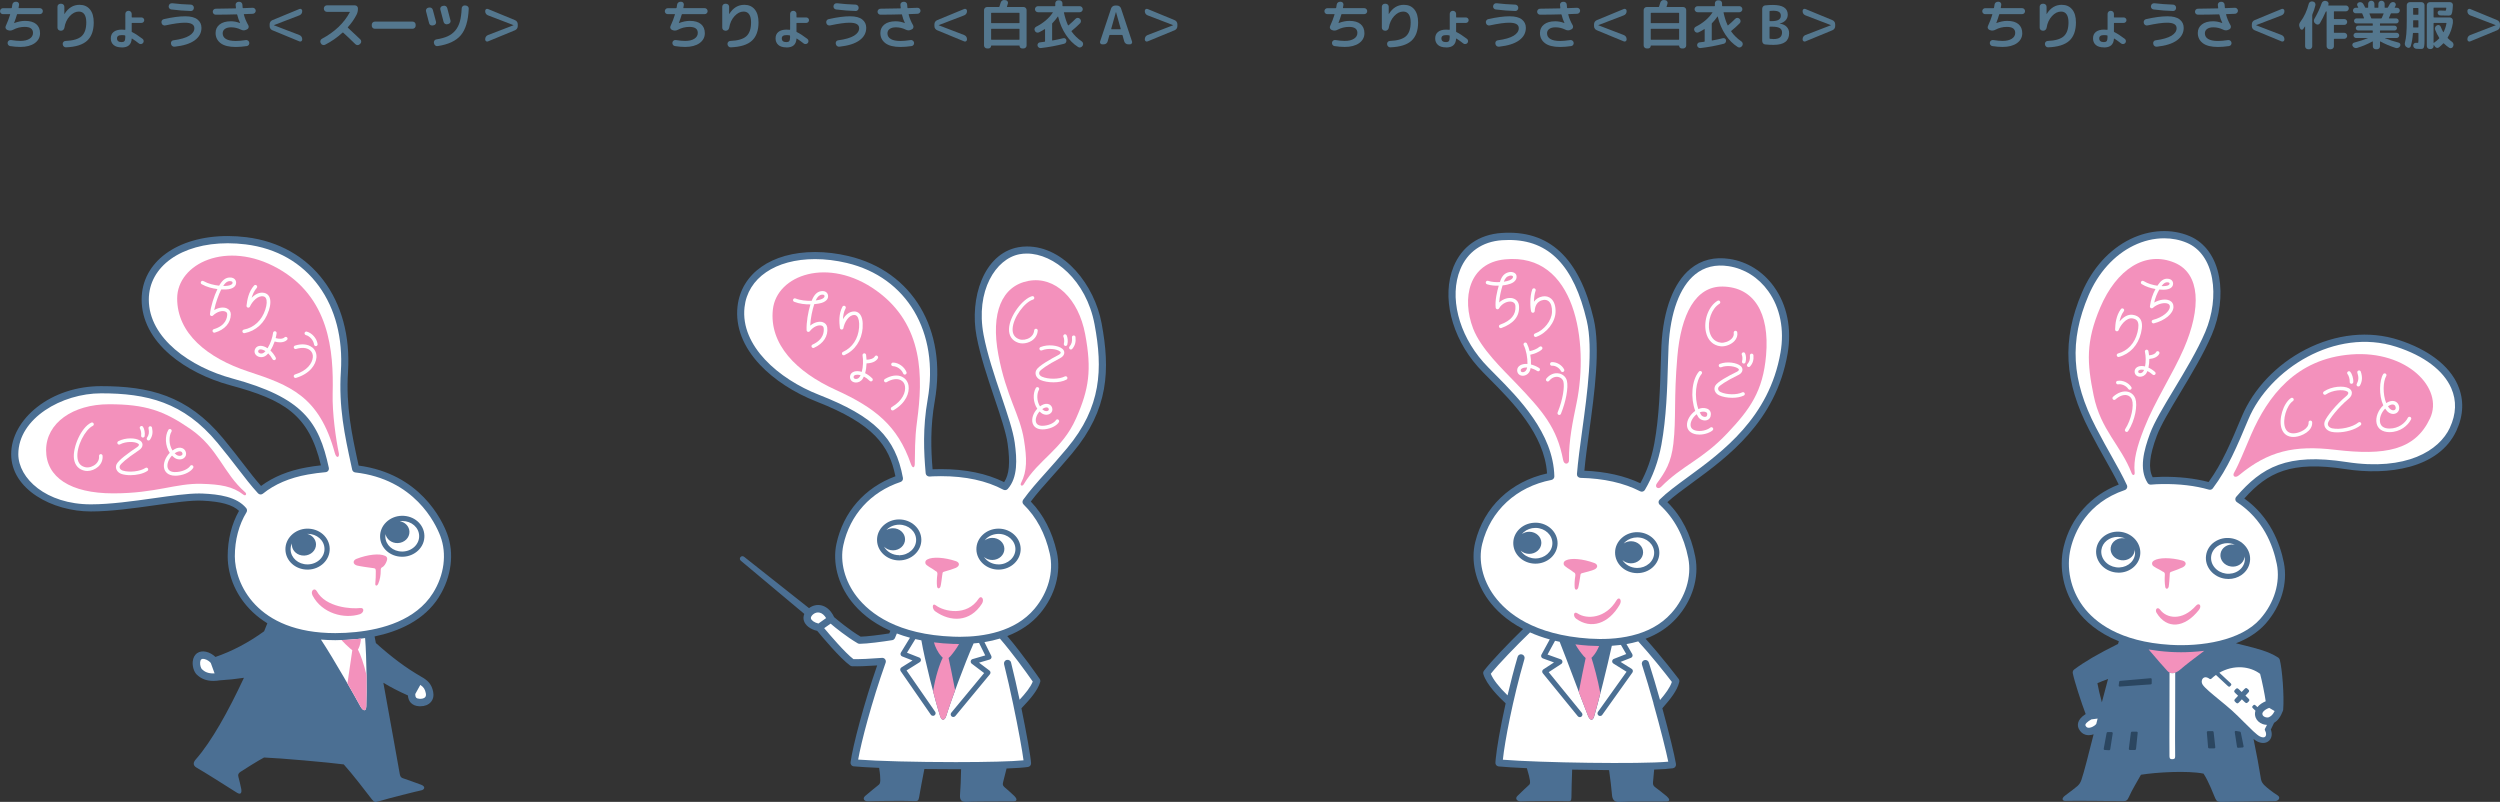
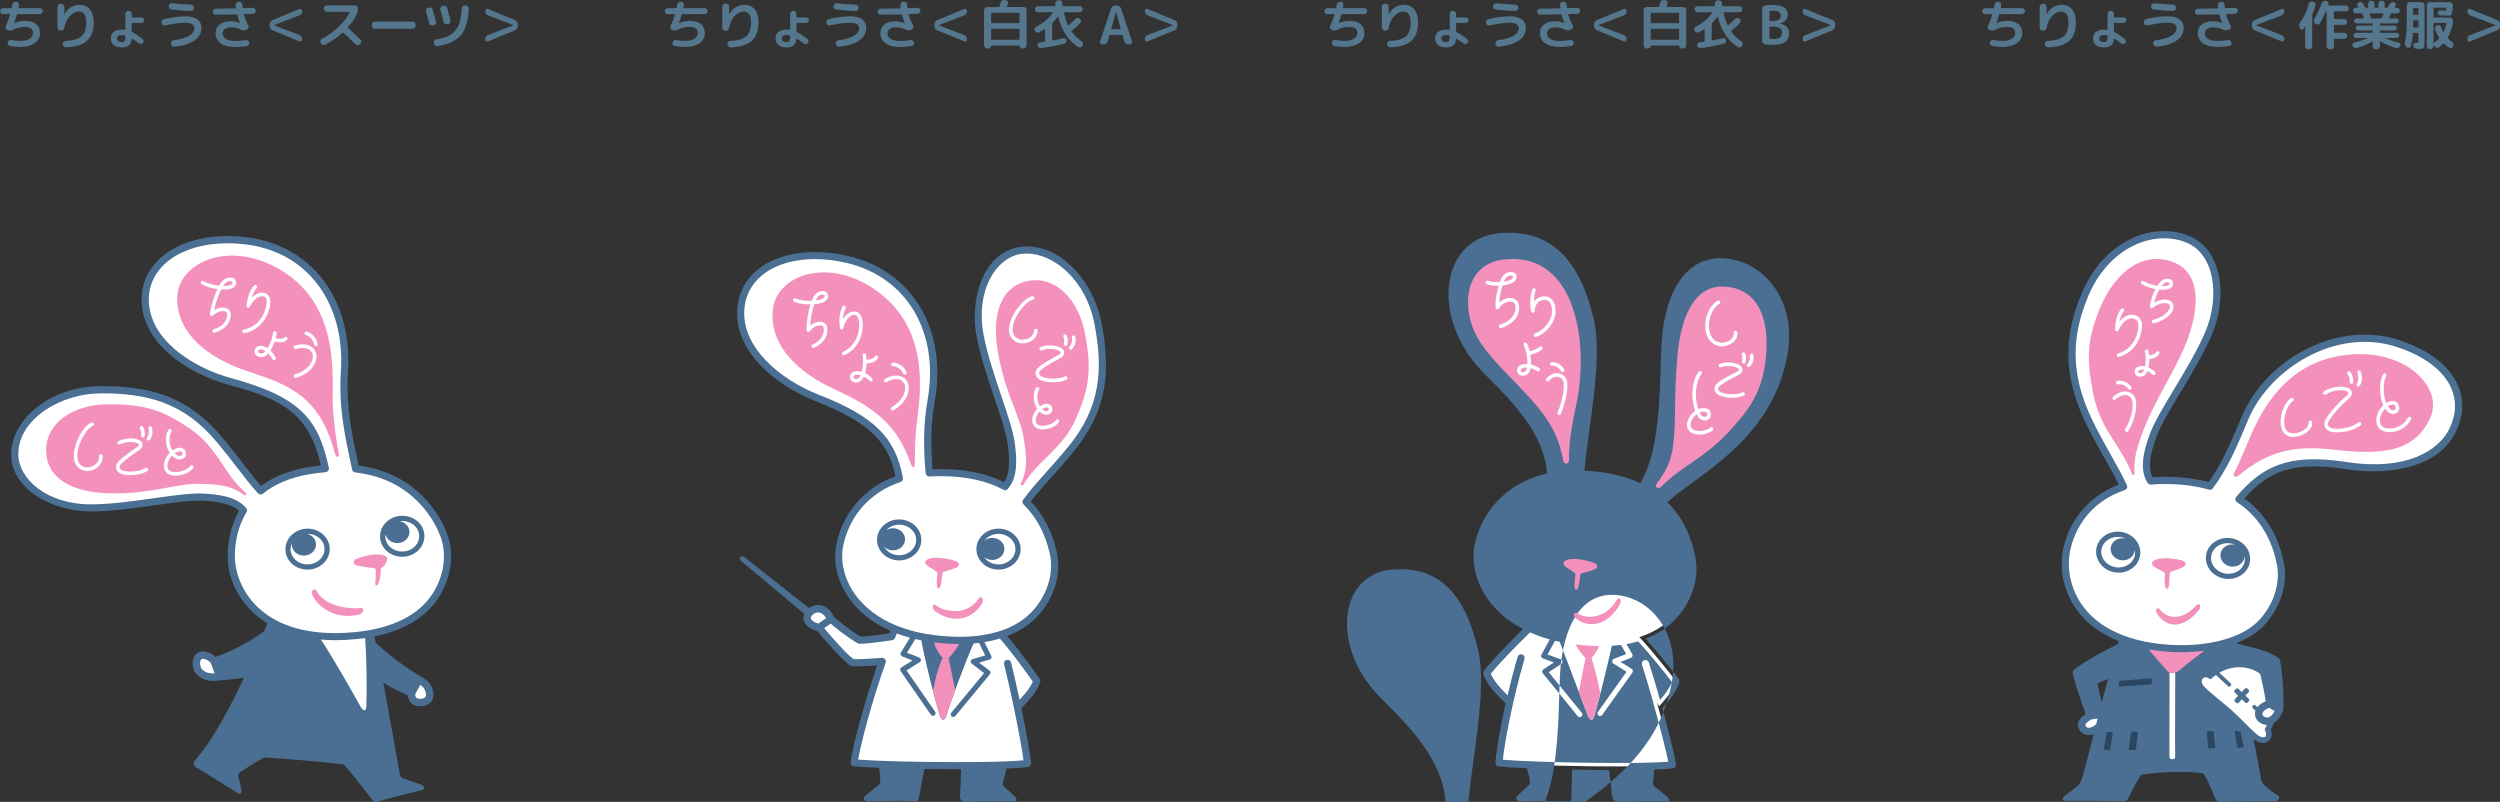
<svg xmlns="http://www.w3.org/2000/svg" id="_レイヤー_2" width="752.13" height="241.25" viewBox="0 0 752.13 241.25">
  <rect x="0" y="0" width="752.13" height="241.25" fill="#333333" stroke="none" />
  <defs>
    <style>.cls-1{fill:#fff;}.cls-2{fill:#4b6f93;}.cls-3{fill:#2b4660;}.cls-4{fill:#f391bc;}.cls-5{fill:#54778e;}</style>
  </defs>
  <g id="text">
    <g>
      <path class="cls-5" d="M200.9,4.26c-.25,0-.46-.09-.63-.26-.18-.18-.26-.39-.26-.63s.09-.46,.26-.64c.18-.18,.39-.27,.63-.27h2.48c.1,0,.15-.04,.18-.13,.05-.23,.11-.56,.16-.98,.04-.25,.16-.45,.35-.6,.19-.15,.42-.23,.67-.22h.22c.25,.01,.45,.11,.6,.3,.15,.19,.21,.41,.17,.66l-.14,.82c-.02,.1,.02,.14,.11,.14h6.3c.25,0,.46,.09,.63,.27,.18,.18,.26,.39,.26,.64s-.09,.46-.26,.63c-.18,.18-.39,.26-.63,.26h-6.74c-.09,0-.14,.04-.16,.13-.24,.81-.52,1.65-.86,2.53v.03h.03c1.16-.44,2.25-.66,3.25-.66,1.47,0,2.59,.32,3.37,.97,.77,.65,1.16,1.57,1.16,2.76s-.54,2.23-1.61,2.98-2.51,1.13-4.31,1.13c-.99,0-2.03-.09-3.1-.26-.25-.04-.44-.17-.58-.38-.14-.21-.2-.43-.15-.68v-.03c.04-.25,.17-.44,.38-.58,.21-.14,.43-.19,.68-.14,1.04,.17,1.97,.26,2.78,.26,1.16,0,2.09-.22,2.77-.66,.68-.44,1.02-1.02,1.02-1.74,0-1.22-.84-1.82-2.51-1.82-1.22,0-2.37,.29-3.46,.86-.54,.29-1.08,.33-1.62,.11l-.16-.06c-.22-.1-.38-.26-.48-.48-.1-.22-.09-.45,.02-.67,.55-1.21,1-2.36,1.33-3.46,.02-.1-.01-.14-.1-.14h-2.05Z" />
      <path class="cls-5" d="M218.18,9.22c-.25,0-.46-.09-.63-.26-.18-.18-.26-.39-.26-.63V2.02c0-.25,.09-.46,.26-.63,.18-.18,.39-.26,.63-.26h.27c.25,0,.46,.09,.64,.26,.18,.18,.27,.39,.27,.63v2.24s.03-.01,.03-.03c1.14-1.86,2.66-2.78,4.54-2.78,1.32,0,2.37,.46,3.13,1.38,.76,.92,1.14,2.22,1.14,3.9,0,2.47-.67,4.32-2,5.53s-3.45,1.87-6.35,1.98c-.26,.01-.48-.07-.66-.25-.19-.18-.29-.39-.31-.65l-.02-.11c-.01-.25,.07-.46,.23-.63,.17-.18,.37-.27,.62-.28,2.27-.09,3.88-.56,4.83-1.42,.95-.86,1.42-2.25,1.42-4.16,0-1.08-.19-1.89-.58-2.44-.38-.55-.94-.82-1.66-.82-.98,0-1.89,.46-2.74,1.38-.84,.92-1.38,2.08-1.6,3.48-.04,.26-.16,.47-.34,.64-.18,.17-.4,.26-.66,.26h-.22Z" />
      <path class="cls-5" d="M236.62,14.26c-1.09,0-1.91-.25-2.46-.74-.55-.49-.83-1.15-.83-1.97s.28-1.48,.85-1.94c.57-.46,1.38-.7,2.45-.7,.21,0,.52,.02,.93,.06,.03,.01,.06,0,.1-.03,.03-.03,.05-.06,.05-.1V4.17c0-.25,.09-.46,.26-.64,.18-.18,.39-.27,.63-.27h.11c.25,0,.46,.09,.64,.27,.18,.18,.27,.4,.27,.64v.94c0,.1,.04,.14,.13,.14h2.82c.22,0,.42,.08,.58,.24,.16,.16,.24,.35,.24,.58s-.08,.42-.24,.58c-.16,.16-.35,.24-.58,.24h-2.82c-.08,0-.13,.04-.13,.13v2.45c0,.1,.04,.16,.13,.19,.83,.4,1.88,1.07,3.14,2.03,.19,.15,.3,.34,.33,.58,.03,.24-.03,.46-.18,.65s-.35,.3-.6,.33c-.25,.03-.47-.03-.66-.18-.75-.59-1.43-1.08-2.05-1.47-.02-.02-.04-.02-.07,0-.03,.02-.04,.04-.04,.07-.11,1.74-1.1,2.61-2.98,2.61Zm0-3.7c-.95,0-1.42,.33-1.42,.99,0,.75,.47,1.12,1.42,1.12,.38,0,.66-.1,.82-.31s.25-.57,.25-1.08v-.48c0-.09-.05-.14-.14-.16-.26-.05-.57-.08-.93-.08Z" />
      <path class="cls-5" d="M248.62,6.95l-.03-.1c-.05-.25-.01-.47,.12-.69,.13-.21,.32-.35,.57-.4,2.57-.58,4.71-.86,6.42-.86s2.9,.32,3.7,.95c.8,.63,1.21,1.47,1.21,2.52,0,1.53-.68,2.78-2.04,3.77s-3.37,1.62-6.02,1.91c-.26,.03-.49-.03-.7-.18-.21-.15-.34-.36-.39-.62l-.02-.13c-.04-.23,0-.45,.14-.65s.32-.31,.57-.34c2.15-.29,3.75-.75,4.78-1.38,1.03-.63,1.55-1.39,1.55-2.26,0-1.11-.96-1.66-2.88-1.66-1.36,0-3.31,.27-5.87,.82-.25,.05-.48,.01-.7-.12s-.35-.32-.41-.57Zm3.14-5.98c1.82,.22,3.71,.36,5.65,.42,.25,.01,.46,.1,.64,.28,.18,.18,.27,.39,.27,.63v.11c0,.25-.09,.46-.26,.64-.18,.18-.39,.27-.63,.26-1.89-.05-3.86-.21-5.9-.46-.25-.03-.45-.15-.6-.35-.15-.2-.22-.43-.18-.67l.02-.06c.03-.25,.15-.45,.34-.6,.2-.15,.42-.22,.66-.18Z" />
      <path class="cls-5" d="M264.9,4.42c-.25,0-.46-.09-.63-.26-.18-.18-.26-.39-.26-.63s.09-.47,.26-.65c.18-.18,.39-.26,.65-.26,1.31,0,3.29-.03,5.94-.1,.11,0,.15-.04,.13-.13-.03-.29-.06-.59-.1-.91-.02-.25,.05-.46,.22-.64,.17-.18,.38-.28,.63-.3h.21c.25-.02,.47,.05,.66,.22,.2,.17,.3,.38,.31,.62,.01,.1,.02,.25,.04,.46s.03,.37,.04,.48c.02,.09,.07,.13,.16,.13,1.25-.04,2.2-.08,2.85-.11,.25-.01,.46,.07,.64,.24,.18,.17,.28,.38,.29,.62,0,.25-.07,.46-.25,.65-.18,.19-.39,.29-.63,.3l-2.59,.1c-.08,0-.12,.05-.1,.14,.27,1.06,.71,2.13,1.34,3.22,.12,.2,.14,.43,.08,.67-.06,.25-.2,.42-.42,.53l-.3,.14c-.49,.26-1.02,.25-1.58-.03-.96-.47-1.94-.7-2.94-.7-.81,0-1.44,.16-1.89,.49s-.67,.77-.67,1.32c0,.74,.33,1.3,.99,1.7,.66,.4,1.65,.6,2.96,.6,.81,0,1.81-.09,2.99-.27,.25-.04,.47,0,.68,.15s.33,.34,.38,.58v.03c.05,.25,0,.47-.14,.67-.14,.2-.34,.33-.58,.37-1.24,.18-2.35,.27-3.33,.27-2.05,0-3.57-.38-4.58-1.15-1-.77-1.5-1.79-1.5-3.06,0-1.07,.41-1.92,1.22-2.56,.81-.64,1.94-.96,3.38-.96,.92,0,1.82,.18,2.72,.53h.03s.02-.02,.02-.03c-.36-.74-.65-1.55-.86-2.45-.02-.09-.09-.13-.19-.13-2.09,.06-4.18,.1-6.26,.1Z" />
      <path class="cls-5" d="M281.95,9.1c-.26-.11-.46-.27-.61-.5-.15-.22-.22-.47-.22-.75v-.54c0-.28,.07-.53,.22-.75,.15-.22,.35-.39,.61-.5l8.14-3.36c.2-.08,.39-.07,.57,.06s.26,.29,.26,.5v.13c0,.28-.08,.53-.23,.75-.16,.22-.36,.38-.62,.48l-7.66,2.94s-.02,0-.02,.02,0,.02,.02,.02l7.66,2.94c.26,.1,.46,.26,.62,.48,.15,.22,.23,.47,.23,.75v.13c0,.21-.09,.38-.26,.5s-.37,.14-.57,.06l-8.14-3.36Z" />
      <path class="cls-5" d="M296.96,14.58c-.25,0-.46-.09-.64-.26-.18-.18-.27-.39-.27-.63V3.02c0-.25,.09-.46,.27-.64,.18-.18,.39-.27,.64-.27h3.54c.08,0,.14-.04,.18-.11,.19-.59,.32-.99,.38-1.22,.07-.25,.22-.44,.42-.59s.44-.21,.7-.18l.38,.05c.23,.02,.42,.13,.56,.34s.18,.42,.11,.66c-.13,.43-.22,.74-.29,.94-.02,.08,.01,.11,.1,.11h4.9c.25,0,.46,.09,.64,.27,.18,.18,.27,.39,.27,.64V13.69c0,.25-.09,.46-.27,.63-.18,.18-.39,.26-.64,.26h-.43c-.21,0-.4-.08-.55-.23-.15-.15-.23-.34-.23-.55,0-.07-.04-.11-.13-.11h-8.29c-.09,0-.13,.04-.13,.11,0,.21-.08,.4-.23,.55-.16,.15-.34,.23-.55,.23h-.43Zm1.22-10.58v2.82c0,.1,.05,.14,.14,.14h8.26c.1,0,.14-.05,.14-.14v-2.82c0-.1-.05-.14-.14-.14h-8.26c-.1,0-.14,.05-.14,.14Zm0,4.8v3.02c0,.1,.05,.14,.14,.14h8.26c.1,0,.14-.05,.14-.14v-3.02c0-.1-.05-.14-.14-.14h-8.26c-.1,0-.14,.05-.14,.14Z" />
      <path class="cls-5" d="M311.39,9.34l-.06-.1c-.12-.21-.14-.44-.06-.67,.08-.23,.23-.41,.46-.53,2.19-1.12,3.86-2.54,5.01-4.26,.04-.06,.02-.1-.06-.1h-4.4c-.25,0-.46-.09-.64-.27-.18-.18-.27-.39-.27-.64s.09-.46,.27-.64c.18-.18,.39-.27,.64-.27h5.06c.1,0,.14-.04,.14-.13v-.72c0-.25,.09-.46,.26-.64,.18-.18,.39-.27,.63-.27h.38c.25,0,.46,.09,.63,.27,.18,.18,.26,.39,.26,.64v.72c0,.09,.05,.13,.14,.13h5.06c.25,0,.46,.09,.64,.27,.18,.18,.27,.4,.27,.64s-.09,.46-.27,.64c-.18,.18-.39,.27-.64,.27h-4.64c-.1,0-.13,.04-.11,.13,.31,1.43,.71,2.69,1.22,3.78,.04,.07,.1,.08,.16,.02,.78-.65,1.49-1.31,2.14-1.97,.18-.18,.39-.27,.63-.27s.45,.09,.63,.26l.06,.06c.18,.17,.27,.38,.28,.64,0,.26-.08,.47-.26,.66-.79,.81-1.63,1.57-2.53,2.29-.08,.05-.09,.12-.03,.19,.79,1.13,1.81,2.13,3.07,2.99,.2,.14,.33,.33,.38,.58,.05,.25,.02,.47-.11,.69l-.08,.11c-.14,.21-.33,.35-.58,.42s-.47,.03-.69-.1c-1.42-.89-2.66-2.12-3.72-3.72-1.06-1.59-1.83-3.4-2.31-5.42-.03-.09-.07-.1-.11-.03-.47,.7-1,1.35-1.6,1.95-.06,.06-.1,.14-.1,.22v4.91c0,.1,.04,.13,.13,.11,.94-.17,2.02-.4,3.23-.69,.21-.05,.41-.02,.6,.1,.19,.12,.3,.3,.33,.52,.03,.25-.02,.47-.14,.67s-.3,.33-.53,.38c-2.33,.6-4.67,1.03-7.04,1.3-.24,.02-.45-.04-.64-.19-.19-.15-.3-.35-.34-.59-.03-.23,.02-.45,.17-.63,.14-.19,.34-.29,.58-.31,.3-.03,.76-.09,1.38-.18,.1-.02,.14-.07,.14-.16v-3.57s-.01-.06-.04-.07c-.03-.02-.05-.01-.07,0-.54,.35-1.11,.67-1.7,.96-.22,.12-.46,.14-.7,.06-.24-.08-.42-.23-.54-.46Z" />
      <path class="cls-5" d="M331.58,13.34c-.22,0-.4-.09-.53-.27-.13-.18-.16-.38-.08-.59l3.31-9.95c.1-.26,.25-.46,.47-.62s.46-.24,.73-.24h.58c.28,0,.53,.08,.74,.24,.22,.16,.37,.37,.46,.62l3.31,9.95c.07,.21,.05,.41-.08,.59-.13,.18-.3,.27-.53,.27h-.58c-.26,0-.49-.08-.71-.25-.22-.17-.37-.38-.44-.63l-.51-1.81c-.01-.09-.07-.13-.18-.13h-3.62c-.1,0-.16,.04-.18,.13l-.51,1.81c-.06,.26-.21,.47-.42,.63-.22,.17-.46,.25-.73,.25h-.51Zm4.14-9.7l-1.41,5.02s0,.06,.02,.1c.02,.03,.05,.05,.08,.05h2.66s.06-.02,.08-.05c.02-.03,.03-.06,.02-.1l-1.41-5.02s0-.02-.02-.02-.02,0-.02,.02Z" />
      <path class="cls-5" d="M345.25,12.46c-.2,.09-.39,.07-.57-.06s-.26-.29-.26-.5v-.13c0-.28,.08-.53,.23-.75,.15-.22,.36-.38,.62-.48l7.66-2.94s.02,0,.02-.02,0-.02-.02-.02l-7.66-2.94c-.26-.1-.46-.26-.62-.48-.15-.22-.23-.47-.23-.75v-.13c0-.21,.09-.38,.26-.5s.37-.14,.57-.06l8.14,3.36c.26,.11,.46,.27,.61,.5,.15,.22,.22,.48,.22,.75v.54c0,.28-.08,.53-.22,.75-.15,.22-.35,.39-.61,.5l-8.14,3.36Z" />
    </g>
    <g>
      <path class="cls-5" d="M399.34,4.26c-.25,0-.46-.09-.63-.26-.18-.18-.26-.39-.26-.63s.09-.46,.26-.64c.18-.18,.39-.27,.63-.27h2.48c.1,0,.15-.04,.18-.13,.05-.23,.11-.56,.16-.98,.04-.25,.16-.45,.35-.6,.19-.15,.42-.23,.67-.22h.22c.25,.01,.45,.11,.6,.3,.15,.19,.21,.41,.17,.66l-.14,.82c-.02,.1,.02,.14,.11,.14h6.3c.25,0,.46,.09,.63,.27,.18,.18,.26,.39,.26,.64s-.09,.46-.26,.63c-.18,.18-.39,.26-.63,.26h-6.74c-.09,0-.14,.04-.16,.13-.24,.81-.52,1.65-.86,2.53v.03h.03c1.16-.44,2.25-.66,3.25-.66,1.47,0,2.59,.32,3.37,.97,.77,.65,1.16,1.57,1.16,2.76s-.54,2.23-1.61,2.98-2.51,1.13-4.31,1.13c-.99,0-2.03-.09-3.1-.26-.25-.04-.44-.17-.58-.38-.14-.21-.2-.43-.15-.68v-.03c.04-.25,.17-.44,.38-.58,.21-.14,.43-.19,.68-.14,1.04,.17,1.97,.26,2.78,.26,1.16,0,2.09-.22,2.77-.66,.68-.44,1.02-1.02,1.02-1.74,0-1.22-.84-1.82-2.51-1.82-1.22,0-2.37,.29-3.46,.86-.54,.29-1.08,.33-1.62,.11l-.16-.06c-.22-.1-.38-.26-.48-.48-.1-.22-.09-.45,.02-.67,.55-1.21,1-2.36,1.33-3.46,.02-.1-.01-.14-.1-.14h-2.05Z" />
      <path class="cls-5" d="M416.62,9.22c-.25,0-.46-.09-.63-.26-.18-.18-.26-.39-.26-.63V2.02c0-.25,.09-.46,.26-.63,.18-.18,.39-.26,.63-.26h.27c.25,0,.46,.09,.64,.26,.18,.18,.27,.39,.27,.63v2.24s.03-.01,.03-.03c1.14-1.86,2.66-2.78,4.54-2.78,1.32,0,2.37,.46,3.13,1.38,.76,.92,1.14,2.22,1.14,3.9,0,2.47-.67,4.32-2,5.53s-3.45,1.87-6.35,1.98c-.26,.01-.48-.07-.66-.25-.19-.18-.29-.39-.31-.65l-.02-.11c-.01-.25,.07-.46,.23-.63,.17-.18,.37-.27,.62-.28,2.27-.09,3.88-.56,4.83-1.42,.95-.86,1.42-2.25,1.42-4.16,0-1.08-.19-1.89-.58-2.44-.38-.55-.94-.82-1.66-.82-.98,0-1.89,.46-2.74,1.38-.84,.92-1.38,2.08-1.6,3.48-.04,.26-.16,.47-.34,.64-.18,.17-.4,.26-.66,.26h-.22Z" />
      <path class="cls-5" d="M435.07,14.26c-1.09,0-1.91-.25-2.46-.74-.55-.49-.83-1.15-.83-1.97s.28-1.48,.85-1.94c.57-.46,1.38-.7,2.45-.7,.21,0,.52,.02,.93,.06,.03,.01,.06,0,.1-.03,.03-.03,.05-.06,.05-.1V4.17c0-.25,.09-.46,.26-.64,.18-.18,.39-.27,.63-.27h.11c.25,0,.46,.09,.64,.27,.18,.18,.27,.4,.27,.64v.94c0,.1,.04,.14,.13,.14h2.82c.22,0,.42,.08,.58,.24,.16,.16,.24,.35,.24,.58s-.08,.42-.24,.58c-.16,.16-.35,.24-.58,.24h-2.82c-.08,0-.13,.04-.13,.13v2.45c0,.1,.04,.16,.13,.19,.83,.4,1.88,1.07,3.14,2.03,.19,.15,.3,.34,.33,.58,.03,.24-.03,.46-.18,.65s-.35,.3-.6,.33c-.25,.03-.47-.03-.66-.18-.75-.59-1.43-1.08-2.05-1.47-.02-.02-.04-.02-.07,0-.03,.02-.04,.04-.04,.07-.11,1.74-1.1,2.61-2.98,2.61Zm0-3.7c-.95,0-1.42,.33-1.42,.99,0,.75,.47,1.12,1.42,1.12,.38,0,.66-.1,.82-.31s.25-.57,.25-1.08v-.48c0-.09-.05-.14-.14-.16-.26-.05-.57-.08-.93-.08Z" />
      <path class="cls-5" d="M447.07,6.95l-.03-.1c-.05-.25-.01-.47,.12-.69,.13-.21,.32-.35,.57-.4,2.57-.58,4.71-.86,6.42-.86s2.9,.32,3.7,.95c.8,.63,1.21,1.47,1.21,2.52,0,1.53-.68,2.78-2.04,3.77s-3.37,1.62-6.02,1.91c-.26,.03-.49-.03-.7-.18-.21-.15-.34-.36-.39-.62l-.02-.13c-.04-.23,0-.45,.14-.65s.32-.31,.57-.34c2.15-.29,3.75-.75,4.78-1.38,1.03-.63,1.55-1.39,1.55-2.26,0-1.11-.96-1.66-2.88-1.66-1.36,0-3.31,.27-5.87,.82-.25,.05-.48,.01-.7-.12s-.35-.32-.41-.57Zm3.14-5.98c1.82,.22,3.71,.36,5.65,.42,.25,.01,.46,.1,.64,.28,.18,.18,.27,.39,.27,.63v.11c0,.25-.09,.46-.26,.64-.18,.18-.39,.27-.63,.26-1.89-.05-3.86-.21-5.9-.46-.25-.03-.45-.15-.6-.35-.15-.2-.22-.43-.18-.67l.02-.06c.03-.25,.15-.45,.34-.6,.2-.15,.42-.22,.66-.18Z" />
      <path class="cls-5" d="M463.34,4.42c-.25,0-.46-.09-.63-.26-.18-.18-.26-.39-.26-.63s.09-.47,.26-.65c.18-.18,.39-.26,.65-.26,1.31,0,3.29-.03,5.94-.1,.11,0,.15-.04,.13-.13-.03-.29-.06-.59-.1-.91-.02-.25,.05-.46,.22-.64,.17-.18,.38-.28,.63-.3h.21c.25-.02,.47,.05,.66,.22,.2,.17,.3,.38,.31,.62,.01,.1,.02,.25,.04,.46s.03,.37,.04,.48c.02,.09,.07,.13,.16,.13,1.25-.04,2.2-.08,2.85-.11,.25-.01,.46,.07,.64,.24,.18,.17,.28,.38,.29,.62,0,.25-.07,.46-.25,.65-.18,.19-.39,.29-.63,.3l-2.59,.1c-.08,0-.12,.05-.1,.14,.27,1.06,.71,2.13,1.34,3.22,.12,.2,.14,.43,.08,.67-.06,.25-.2,.42-.42,.53l-.3,.14c-.49,.26-1.02,.25-1.58-.03-.96-.47-1.94-.7-2.94-.7-.81,0-1.44,.16-1.89,.49s-.67,.77-.67,1.32c0,.74,.33,1.3,.99,1.7,.66,.4,1.65,.6,2.96,.6,.81,0,1.81-.09,2.99-.27,.25-.04,.47,0,.68,.15s.33,.34,.38,.58v.03c.05,.25,0,.47-.14,.67-.14,.2-.34,.33-.58,.37-1.24,.18-2.35,.27-3.33,.27-2.05,0-3.57-.38-4.58-1.15-1-.77-1.5-1.79-1.5-3.06,0-1.07,.41-1.92,1.22-2.56,.81-.64,1.94-.96,3.38-.96,.92,0,1.82,.18,2.72,.53h.03s.02-.02,.02-.03c-.36-.74-.65-1.55-.86-2.45-.02-.09-.09-.13-.19-.13-2.09,.06-4.18,.1-6.26,.1Z" />
      <path class="cls-5" d="M480.4,9.1c-.26-.11-.46-.27-.61-.5-.15-.22-.22-.47-.22-.75v-.54c0-.28,.07-.53,.22-.75,.15-.22,.35-.39,.61-.5l8.14-3.36c.2-.08,.39-.07,.57,.06s.26,.29,.26,.5v.13c0,.28-.08,.53-.23,.75-.16,.22-.36,.38-.62,.48l-7.66,2.94s-.02,0-.02,.02,0,.02,.02,.02l7.66,2.94c.26,.1,.46,.26,.62,.48,.15,.22,.23,.47,.23,.75v.13c0,.21-.09,.38-.26,.5s-.37,.14-.57,.06l-8.14-3.36Z" />
      <path class="cls-5" d="M495.41,14.58c-.25,0-.46-.09-.64-.26-.18-.18-.27-.39-.27-.63V3.02c0-.25,.09-.46,.27-.64,.18-.18,.39-.27,.64-.27h3.54c.08,0,.14-.04,.18-.11,.19-.59,.32-.99,.38-1.22,.07-.25,.22-.44,.42-.59s.44-.21,.7-.18l.38,.05c.23,.02,.42,.13,.56,.34s.18,.42,.11,.66c-.13,.43-.22,.74-.29,.94-.02,.08,.01,.11,.1,.11h4.9c.25,0,.46,.09,.64,.27,.18,.18,.27,.39,.27,.64V13.69c0,.25-.09,.46-.27,.63-.18,.18-.39,.26-.64,.26h-.43c-.21,0-.4-.08-.55-.23-.15-.15-.23-.34-.23-.55,0-.07-.04-.11-.13-.11h-8.29c-.09,0-.13,.04-.13,.11,0,.21-.08,.4-.23,.55-.16,.15-.34,.23-.55,.23h-.43Zm1.22-10.58v2.82c0,.1,.05,.14,.14,.14h8.26c.1,0,.14-.05,.14-.14v-2.82c0-.1-.05-.14-.14-.14h-8.26c-.1,0-.14,.05-.14,.14Zm0,4.8v3.02c0,.1,.05,.14,.14,.14h8.26c.1,0,.14-.05,.14-.14v-3.02c0-.1-.05-.14-.14-.14h-8.26c-.1,0-.14,.05-.14,.14Z" />
      <path class="cls-5" d="M509.84,9.34l-.06-.1c-.12-.21-.14-.44-.06-.67,.08-.23,.23-.41,.46-.53,2.19-1.12,3.86-2.54,5.01-4.26,.04-.06,.02-.1-.06-.1h-4.4c-.25,0-.46-.09-.64-.27-.18-.18-.27-.39-.27-.64s.09-.46,.27-.64c.18-.18,.39-.27,.64-.27h5.06c.1,0,.14-.04,.14-.13v-.72c0-.25,.09-.46,.26-.64,.18-.18,.39-.27,.63-.27h.38c.25,0,.46,.09,.63,.27,.18,.18,.26,.39,.26,.64v.72c0,.09,.05,.13,.14,.13h5.06c.25,0,.46,.09,.64,.27,.18,.18,.27,.4,.27,.64s-.09,.46-.27,.64c-.18,.18-.39,.27-.64,.27h-4.64c-.1,0-.13,.04-.11,.13,.31,1.43,.71,2.69,1.22,3.78,.04,.07,.1,.08,.16,.02,.78-.65,1.49-1.31,2.14-1.97,.18-.18,.39-.27,.63-.27s.45,.09,.63,.26l.06,.06c.18,.17,.27,.38,.28,.64,0,.26-.08,.47-.26,.66-.79,.81-1.63,1.57-2.53,2.29-.08,.05-.09,.12-.03,.19,.79,1.13,1.81,2.13,3.07,2.99,.2,.14,.33,.33,.38,.58,.05,.25,.02,.47-.11,.69l-.08,.11c-.14,.21-.33,.35-.58,.42s-.47,.03-.69-.1c-1.42-.89-2.66-2.12-3.72-3.72-1.06-1.59-1.83-3.4-2.31-5.42-.03-.09-.07-.1-.11-.03-.47,.7-1,1.35-1.6,1.95-.06,.06-.1,.14-.1,.22v4.91c0,.1,.04,.13,.13,.11,.94-.17,2.02-.4,3.23-.69,.21-.05,.41-.02,.6,.1,.19,.12,.3,.3,.33,.52,.03,.25-.02,.47-.14,.67s-.3,.33-.53,.38c-2.33,.6-4.67,1.03-7.04,1.3-.24,.02-.45-.04-.64-.19-.19-.15-.3-.35-.34-.59-.03-.23,.02-.45,.17-.63,.14-.19,.34-.29,.58-.31,.3-.03,.76-.09,1.38-.18,.1-.02,.14-.07,.14-.16v-3.57s-.01-.06-.04-.07c-.03-.02-.05-.01-.07,0-.54,.35-1.11,.67-1.7,.96-.22,.12-.46,.14-.7,.06-.24-.08-.42-.23-.54-.46Z" />
      <path class="cls-5" d="M531.06,13.37c-.26-.02-.47-.13-.64-.33-.17-.2-.26-.43-.26-.7V2.65c0-.27,.09-.5,.26-.7,.17-.2,.39-.31,.66-.33,.79-.09,1.55-.13,2.29-.13,2.99,0,4.48,.98,4.48,2.93,0,.65-.22,1.22-.66,1.7s-1.01,.79-1.73,.93c-.01,0-.02,0-.02,.02,0,.02,0,.03,.02,.03,.88,.13,1.56,.45,2.06,.97,.5,.52,.74,1.15,.74,1.91,0,1.17-.38,2.05-1.15,2.64-.77,.59-1.96,.88-3.58,.88-.81,0-1.63-.04-2.46-.13Zm1.31-9.89v2.74c0,.1,.04,.14,.13,.14h.46c.99,0,1.71-.14,2.15-.41s.66-.67,.66-1.21-.18-.89-.54-1.14c-.36-.25-.96-.37-1.78-.37-.37,0-.69,.02-.96,.06-.08,.02-.13,.08-.13,.18Zm0,4.67v3.36c0,.09,.05,.14,.14,.16,.37,.05,.72,.08,1.06,.08,.89,0,1.53-.16,1.94-.49,.41-.33,.62-.82,.62-1.5,0-.6-.24-1.04-.71-1.32-.47-.28-1.26-.42-2.36-.42h-.56c-.08,0-.13,.04-.13,.13Z" />
      <path class="cls-5" d="M543.15,12.46c-.2,.09-.39,.07-.57-.06s-.26-.29-.26-.5v-.13c0-.28,.08-.53,.23-.75,.15-.22,.36-.38,.62-.48l7.66-2.94s.02,0,.02-.02,0-.02-.02-.02l-7.66-2.94c-.26-.1-.46-.26-.62-.48-.15-.22-.23-.47-.23-.75v-.13c0-.21,.09-.38,.26-.5s.37-.14,.57-.06l8.14,3.36c.26,.11,.46,.27,.61,.5,.15,.22,.22,.48,.22,.75v.54c0,.28-.08,.53-.22,.75-.15,.22-.35,.39-.61,.5l-8.14,3.36Z" />
    </g>
    <g>
      <path class="cls-5" d="M.9,4.26c-.25,0-.46-.09-.63-.26-.18-.18-.26-.39-.26-.63s.09-.46,.26-.64c.18-.18,.39-.27,.63-.27H3.38c.1,0,.15-.04,.18-.13,.05-.23,.11-.56,.16-.98,.04-.25,.16-.45,.35-.6,.19-.15,.42-.23,.67-.22h.22c.25,.01,.45,.11,.6,.3,.15,.19,.21,.41,.17,.66l-.14,.82c-.02,.1,.02,.14,.11,.14h6.3c.25,0,.46,.09,.63,.27,.18,.18,.26,.39,.26,.64s-.09,.46-.26,.63c-.18,.18-.39,.26-.63,.26H5.26c-.09,0-.14,.04-.16,.13-.24,.81-.52,1.65-.86,2.53v.03h.03c1.16-.44,2.25-.66,3.25-.66,1.47,0,2.59,.32,3.37,.97,.77,.65,1.16,1.57,1.16,2.76s-.54,2.23-1.61,2.98-2.51,1.13-4.31,1.13c-.99,0-2.03-.09-3.1-.26-.25-.04-.44-.17-.58-.38-.14-.21-.2-.43-.15-.68v-.03c.04-.25,.17-.44,.38-.58,.21-.14,.43-.19,.68-.14,1.04,.17,1.97,.26,2.78,.26,1.16,0,2.09-.22,2.77-.66,.68-.44,1.02-1.02,1.02-1.74,0-1.22-.84-1.82-2.51-1.82-1.22,0-2.37,.29-3.46,.86-.54,.29-1.08,.33-1.62,.11l-.16-.06c-.22-.1-.38-.26-.48-.48-.1-.22-.09-.45,.02-.67,.55-1.21,1-2.36,1.33-3.46,.02-.1-.01-.14-.1-.14H.9Z" />
      <path class="cls-5" d="M18.18,9.22c-.25,0-.46-.09-.63-.26-.18-.18-.26-.39-.26-.63V2.02c0-.25,.09-.46,.26-.63,.18-.18,.39-.26,.63-.26h.27c.25,0,.46,.09,.64,.26,.18,.18,.27,.39,.27,.63v2.24s.03-.01,.03-.03c1.14-1.86,2.66-2.78,4.54-2.78,1.32,0,2.37,.46,3.13,1.38,.76,.92,1.14,2.22,1.14,3.9,0,2.47-.67,4.32-2,5.53s-3.45,1.87-6.35,1.98c-.26,.01-.48-.07-.66-.25-.19-.18-.29-.39-.31-.65l-.02-.11c-.01-.25,.07-.46,.23-.63,.17-.18,.37-.27,.62-.28,2.27-.09,3.88-.56,4.83-1.42,.95-.86,1.42-2.25,1.42-4.16,0-1.08-.19-1.89-.58-2.44-.38-.55-.94-.82-1.66-.82-.98,0-1.89,.46-2.74,1.38-.84,.92-1.38,2.08-1.6,3.48-.04,.26-.16,.47-.34,.64-.18,.17-.4,.26-.66,.26h-.22Z" />
      <path class="cls-5" d="M36.62,14.26c-1.09,0-1.91-.25-2.46-.74-.55-.49-.83-1.15-.83-1.97s.28-1.48,.85-1.94c.57-.46,1.38-.7,2.45-.7,.21,0,.52,.02,.93,.06,.03,.01,.06,0,.1-.03,.03-.03,.05-.06,.05-.1V4.17c0-.25,.09-.46,.26-.64,.18-.18,.39-.27,.63-.27h.11c.25,0,.46,.09,.64,.27,.18,.18,.27,.4,.27,.64v.94c0,.1,.04,.14,.13,.14h2.82c.22,0,.42,.08,.58,.24,.16,.16,.24,.35,.24,.58s-.08,.42-.24,.58c-.16,.16-.35,.24-.58,.24h-2.82c-.08,0-.13,.04-.13,.13v2.45c0,.1,.04,.16,.13,.19,.83,.4,1.88,1.07,3.14,2.03,.19,.15,.3,.34,.33,.58,.03,.24-.03,.46-.18,.65s-.35,.3-.6,.33c-.25,.03-.47-.03-.66-.18-.75-.59-1.43-1.08-2.05-1.47-.02-.02-.04-.02-.07,0-.03,.02-.04,.04-.04,.07-.11,1.74-1.1,2.61-2.98,2.61Zm0-3.7c-.95,0-1.42,.33-1.42,.99,0,.75,.47,1.12,1.42,1.12,.38,0,.66-.1,.82-.31s.25-.57,.25-1.08v-.48c0-.09-.05-.14-.14-.16-.26-.05-.57-.08-.93-.08Z" />
      <path class="cls-5" d="M48.62,6.95l-.03-.1c-.05-.25-.01-.47,.12-.69,.13-.21,.32-.35,.57-.4,2.57-.58,4.71-.86,6.42-.86s2.9,.32,3.7,.95c.8,.63,1.21,1.47,1.21,2.52,0,1.53-.68,2.78-2.04,3.77s-3.37,1.62-6.02,1.91c-.26,.03-.49-.03-.7-.18-.21-.15-.34-.36-.39-.62l-.02-.13c-.04-.23,0-.45,.14-.65s.32-.31,.57-.34c2.15-.29,3.75-.75,4.78-1.38,1.03-.63,1.55-1.39,1.55-2.26,0-1.11-.96-1.66-2.88-1.66-1.36,0-3.31,.27-5.87,.82-.25,.05-.48,.01-.7-.12s-.35-.32-.41-.57Zm3.14-5.98c1.82,.22,3.71,.36,5.65,.42,.25,.01,.46,.1,.64,.28,.18,.18,.27,.39,.27,.63v.11c0,.25-.09,.46-.26,.64-.18,.18-.39,.27-.63,.26-1.89-.05-3.86-.21-5.9-.46-.25-.03-.45-.15-.6-.35-.15-.2-.22-.43-.18-.67l.02-.06c.03-.25,.15-.45,.34-.6,.2-.15,.42-.22,.66-.18Z" />
      <path class="cls-5" d="M64.9,4.42c-.25,0-.46-.09-.63-.26-.18-.18-.26-.39-.26-.63s.09-.47,.26-.65c.18-.18,.39-.26,.65-.26,1.31,0,3.29-.03,5.94-.1,.11,0,.15-.04,.13-.13-.03-.29-.06-.59-.1-.91-.02-.25,.05-.46,.22-.64,.17-.18,.38-.28,.63-.3h.21c.25-.02,.47,.05,.66,.22,.2,.17,.3,.38,.31,.62,.01,.1,.02,.25,.04,.46s.03,.37,.04,.48c.02,.09,.07,.13,.16,.13,1.25-.04,2.2-.08,2.85-.11,.25-.01,.46,.07,.64,.24,.18,.17,.28,.38,.29,.62,0,.25-.07,.46-.25,.65-.18,.19-.39,.29-.63,.3l-2.59,.1c-.08,0-.12,.05-.1,.14,.27,1.06,.71,2.13,1.34,3.22,.12,.2,.14,.43,.08,.67-.06,.25-.2,.42-.42,.53l-.3,.14c-.49,.26-1.02,.25-1.58-.03-.96-.47-1.94-.7-2.94-.7-.81,0-1.44,.16-1.89,.49s-.67,.77-.67,1.32c0,.74,.33,1.3,.99,1.7,.66,.4,1.65,.6,2.96,.6,.81,0,1.81-.09,2.99-.27,.25-.04,.47,0,.68,.15s.33,.34,.38,.58v.03c.05,.25,0,.47-.14,.67-.14,.2-.34,.33-.58,.37-1.24,.18-2.35,.27-3.33,.27-2.05,0-3.57-.38-4.58-1.15-1-.77-1.5-1.79-1.5-3.06,0-1.07,.41-1.92,1.22-2.56,.81-.64,1.94-.96,3.38-.96,.92,0,1.82,.18,2.72,.53h.03s.02-.02,.02-.03c-.36-.74-.65-1.55-.86-2.45-.02-.09-.09-.13-.19-.13-2.09,.06-4.18,.1-6.26,.1Z" />
      <path class="cls-5" d="M81.95,9.1c-.26-.11-.46-.27-.61-.5-.15-.22-.22-.47-.22-.75v-.54c0-.28,.07-.53,.22-.75,.15-.22,.35-.39,.61-.5l8.14-3.36c.2-.08,.39-.07,.57,.06s.26,.29,.26,.5v.13c0,.28-.08,.53-.23,.75-.16,.22-.36,.38-.62,.48l-7.66,2.94s-.02,0-.02,.02,0,.02,.02,.02l7.66,2.94c.26,.1,.46,.26,.62,.48,.15,.22,.23,.47,.23,.75v.13c0,.21-.09,.38-.26,.5s-.37,.14-.57,.06l-8.14-3.36Z" />
      <path class="cls-5" d="M96.54,13.06l-.08-.16c-.12-.21-.14-.44-.06-.68,.07-.24,.22-.42,.43-.54,3.86-2.07,6.66-4.73,8.4-7.98,.02-.02,.02-.05,0-.08-.02-.03-.05-.05-.08-.05h-6.8c-.25,0-.46-.09-.64-.27-.18-.18-.27-.39-.27-.64v-.16c0-.25,.09-.46,.27-.63,.18-.18,.39-.26,.64-.26h8.42c.25,0,.46,.09,.64,.26,.18,.18,.27,.39,.27,.63v.16c0,.64-.13,1.22-.4,1.74-.67,1.31-1.54,2.57-2.61,3.76-.06,.06-.06,.13,0,.19,1.4,1.28,2.64,2.45,3.73,3.5,.18,.18,.27,.4,.27,.64s-.08,.46-.26,.64l-.19,.18c-.18,.17-.4,.26-.65,.26s-.47-.09-.65-.27c-1.34-1.32-2.57-2.48-3.68-3.49-.06-.04-.13-.04-.21,.02-1.57,1.44-3.31,2.65-5.23,3.63-.22,.12-.46,.14-.71,.06-.25-.08-.44-.23-.55-.46Z" />
      <path class="cls-5" d="M112.74,8.65c-.25,0-.46-.09-.63-.27-.18-.18-.26-.39-.26-.64v-.32c0-.25,.09-.46,.26-.64,.18-.18,.39-.27,.63-.27h11.42c.25,0,.46,.09,.63,.27,.18,.18,.26,.4,.26,.64v.32c0,.25-.09,.46-.26,.64-.18,.18-.39,.27-.63,.27h-11.42Z" />
      <path class="cls-5" d="M129.1,6.98c-.21-.86-.52-2.06-.93-3.58-.06-.23-.03-.46,.09-.67,.12-.21,.31-.35,.55-.4l.26-.06c.25-.05,.48-.02,.7,.11,.22,.13,.37,.31,.44,.56,.23,.82,.55,2.02,.96,3.58,.06,.25,.03,.47-.1,.68s-.31,.34-.56,.39l-.3,.06c-.25,.05-.48,.02-.7-.11-.22-.13-.36-.31-.41-.56Zm11.04-5.31c.26,.02,.47,.12,.64,.3,.17,.18,.25,.39,.24,.65-.15,3.62-.94,6.27-2.38,7.98-1.43,1.7-3.77,2.79-7,3.27-.25,.04-.47-.01-.67-.17-.2-.15-.33-.36-.38-.62l-.05-.19c-.04-.23,0-.45,.14-.66s.33-.33,.58-.37c1.39-.22,2.54-.54,3.45-.96s1.67-.99,2.29-1.74c.61-.74,1.07-1.64,1.36-2.7,.29-1.06,.47-2.38,.54-3.96,.01-.25,.11-.45,.29-.62,.18-.17,.39-.25,.64-.24l.32,.03Zm-5.57,5.62c-.25,.05-.47,.01-.69-.12-.21-.13-.35-.32-.42-.57-.3-1.18-.62-2.43-.98-3.73-.06-.23-.03-.46,.09-.67,.12-.21,.31-.35,.55-.4l.3-.06c.25-.05,.48-.02,.7,.11,.22,.13,.37,.31,.43,.56,.3,1.1,.62,2.35,.98,3.74,.06,.23,.03,.46-.1,.67-.13,.21-.32,.35-.57,.4l-.3,.06Z" />
      <path class="cls-5" d="M146.8,12.46c-.2,.09-.39,.07-.57-.06s-.26-.29-.26-.5v-.13c0-.28,.08-.53,.23-.75,.15-.22,.36-.38,.62-.48l7.66-2.94s.02,0,.02-.02,0-.02-.02-.02l-7.66-2.94c-.26-.1-.46-.26-.62-.48-.15-.22-.23-.47-.23-.75v-.13c0-.21,.09-.38,.26-.5s.37-.14,.57-.06l8.14,3.36c.26,.11,.46,.27,.61,.5,.15,.22,.22,.48,.22,.75v.54c0,.28-.08,.53-.22,.75-.15,.22-.35,.39-.61,.5l-8.14,3.36Z" />
    </g>
    <g>
      <path class="cls-5" d="M597.25,4.26c-.25,0-.46-.09-.63-.26-.18-.18-.26-.39-.26-.63s.09-.46,.26-.64c.18-.18,.39-.27,.63-.27h2.48c.1,0,.15-.04,.18-.13,.05-.23,.11-.56,.16-.98,.04-.25,.16-.45,.35-.6,.19-.15,.42-.23,.67-.22h.22c.25,.01,.45,.11,.6,.3,.15,.19,.21,.41,.17,.66l-.14,.82c-.02,.1,.02,.14,.11,.14h6.3c.25,0,.46,.09,.63,.27,.18,.18,.26,.39,.26,.64s-.09,.46-.26,.63c-.18,.18-.39,.26-.63,.26h-6.74c-.09,0-.14,.04-.16,.13-.24,.81-.52,1.65-.86,2.53v.03h.03c1.16-.44,2.25-.66,3.25-.66,1.47,0,2.59,.32,3.37,.97,.77,.65,1.16,1.57,1.16,2.76s-.54,2.23-1.61,2.98-2.51,1.13-4.31,1.13c-.99,0-2.03-.09-3.1-.26-.25-.04-.44-.17-.58-.38-.14-.21-.2-.43-.15-.68v-.03c.04-.25,.17-.44,.38-.58,.21-.14,.43-.19,.68-.14,1.04,.17,1.97,.26,2.78,.26,1.16,0,2.09-.22,2.77-.66,.68-.44,1.02-1.02,1.02-1.74,0-1.22-.84-1.82-2.51-1.82-1.22,0-2.37,.29-3.46,.86-.54,.29-1.08,.33-1.62,.11l-.16-.06c-.22-.1-.38-.26-.48-.48-.1-.22-.09-.45,.02-.67,.55-1.21,1-2.36,1.33-3.46,.02-.1-.01-.14-.1-.14h-2.05Z" />
      <path class="cls-5" d="M614.53,9.22c-.25,0-.46-.09-.63-.26-.18-.18-.26-.39-.26-.63V2.02c0-.25,.09-.46,.26-.63,.18-.18,.39-.26,.63-.26h.27c.25,0,.46,.09,.64,.26,.18,.18,.27,.39,.27,.63v2.24s.03-.01,.03-.03c1.14-1.86,2.66-2.78,4.54-2.78,1.32,0,2.37,.46,3.13,1.38,.76,.92,1.14,2.22,1.14,3.9,0,2.47-.67,4.32-2,5.53s-3.45,1.87-6.35,1.98c-.26,.01-.48-.07-.66-.25-.19-.18-.29-.39-.31-.65l-.02-.11c-.01-.25,.07-.46,.23-.63,.17-.18,.37-.27,.62-.28,2.27-.09,3.88-.56,4.83-1.42,.95-.86,1.42-2.25,1.42-4.16,0-1.08-.19-1.89-.58-2.44-.38-.55-.94-.82-1.66-.82-.98,0-1.89,.46-2.74,1.38-.84,.92-1.38,2.08-1.6,3.48-.04,.26-.16,.47-.34,.64-.18,.17-.4,.26-.66,.26h-.22Z" />
      <path class="cls-5" d="M632.98,14.26c-1.09,0-1.91-.25-2.46-.74-.55-.49-.83-1.15-.83-1.97s.28-1.48,.85-1.94c.57-.46,1.38-.7,2.45-.7,.21,0,.52,.02,.93,.06,.03,.01,.06,0,.1-.03,.03-.03,.05-.06,.05-.1V4.17c0-.25,.09-.46,.26-.64,.18-.18,.39-.27,.63-.27h.11c.25,0,.46,.09,.64,.27,.18,.18,.27,.4,.27,.64v.94c0,.1,.04,.14,.13,.14h2.82c.22,0,.42,.08,.58,.24,.16,.16,.24,.35,.24,.58s-.08,.42-.24,.58c-.16,.16-.35,.24-.58,.24h-2.82c-.08,0-.13,.04-.13,.13v2.45c0,.1,.04,.16,.13,.19,.83,.4,1.88,1.07,3.14,2.03,.19,.15,.3,.34,.33,.58,.03,.24-.03,.46-.18,.65s-.35,.3-.6,.33c-.25,.03-.47-.03-.66-.18-.75-.59-1.43-1.08-2.05-1.47-.02-.02-.04-.02-.07,0-.03,.02-.04,.04-.04,.07-.11,1.74-1.1,2.61-2.98,2.61Zm0-3.7c-.95,0-1.42,.33-1.42,.99,0,.75,.47,1.12,1.42,1.12,.38,0,.66-.1,.82-.31s.25-.57,.25-1.08v-.48c0-.09-.05-.14-.14-.16-.26-.05-.57-.08-.93-.08Z" />
      <path class="cls-5" d="M644.98,6.95l-.03-.1c-.05-.25-.01-.47,.12-.69,.13-.21,.32-.35,.57-.4,2.57-.58,4.71-.86,6.42-.86s2.9,.32,3.7,.95c.8,.63,1.21,1.47,1.21,2.52,0,1.53-.68,2.78-2.04,3.77s-3.37,1.62-6.02,1.91c-.26,.03-.49-.03-.7-.18-.21-.15-.34-.36-.39-.62l-.02-.13c-.04-.23,0-.45,.14-.65s.32-.31,.57-.34c2.15-.29,3.75-.75,4.78-1.38,1.03-.63,1.55-1.39,1.55-2.26,0-1.11-.96-1.66-2.88-1.66-1.36,0-3.31,.27-5.87,.82-.25,.05-.48,.01-.7-.12s-.35-.32-.41-.57Zm3.14-5.98c1.82,.22,3.71,.36,5.65,.42,.25,.01,.46,.1,.64,.28,.18,.18,.27,.39,.27,.63v.11c0,.25-.09,.46-.26,.64-.18,.18-.39,.27-.63,.26-1.89-.05-3.86-.21-5.9-.46-.25-.03-.45-.15-.6-.35-.15-.2-.22-.43-.18-.67l.02-.06c.03-.25,.15-.45,.34-.6,.2-.15,.42-.22,.66-.18Z" />
      <path class="cls-5" d="M661.25,4.42c-.25,0-.46-.09-.63-.26-.18-.18-.26-.39-.26-.63s.09-.47,.26-.65c.18-.18,.39-.26,.65-.26,1.31,0,3.29-.03,5.94-.1,.11,0,.15-.04,.13-.13-.03-.29-.06-.59-.1-.91-.02-.25,.05-.46,.22-.64,.17-.18,.38-.28,.63-.3h.21c.25-.02,.47,.05,.66,.22,.2,.17,.3,.38,.31,.62,.01,.1,.02,.25,.04,.46s.03,.37,.04,.48c.02,.09,.07,.13,.16,.13,1.25-.04,2.2-.08,2.85-.11,.25-.01,.46,.07,.64,.24,.18,.17,.28,.38,.29,.62,0,.25-.07,.46-.25,.65-.18,.19-.39,.29-.63,.3l-2.59,.1c-.08,0-.12,.05-.1,.14,.27,1.06,.71,2.13,1.34,3.22,.12,.2,.14,.43,.08,.67-.06,.25-.2,.42-.42,.53l-.3,.14c-.49,.26-1.02,.25-1.58-.03-.96-.47-1.94-.7-2.94-.7-.81,0-1.44,.16-1.89,.49s-.67,.77-.67,1.32c0,.74,.33,1.3,.99,1.7,.66,.4,1.65,.6,2.96,.6,.81,0,1.81-.09,2.99-.27,.25-.04,.47,0,.68,.15s.33,.34,.38,.58v.03c.05,.25,0,.47-.14,.67-.14,.2-.34,.33-.58,.37-1.24,.18-2.35,.27-3.33,.27-2.05,0-3.57-.38-4.58-1.15-1-.77-1.5-1.79-1.5-3.06,0-1.07,.41-1.92,1.22-2.56,.81-.64,1.94-.96,3.38-.96,.92,0,1.82,.18,2.72,.53h.03s.02-.02,.02-.03c-.36-.74-.65-1.55-.86-2.45-.02-.09-.09-.13-.19-.13-2.09,.06-4.18,.1-6.26,.1Z" />
      <path class="cls-5" d="M678.3,9.1c-.26-.11-.46-.27-.61-.5-.15-.22-.22-.47-.22-.75v-.54c0-.28,.07-.53,.22-.75,.15-.22,.35-.39,.61-.5l8.14-3.36c.2-.08,.39-.07,.57,.06s.26,.29,.26,.5v.13c0,.28-.08,.53-.23,.75-.16,.22-.36,.38-.62,.48l-7.66,2.94s-.02,0-.02,.02,0,.02,.02,.02l7.66,2.94c.26,.1,.46,.26,.62,.48,.15,.22,.23,.47,.23,.75v.13c0,.21-.09,.38-.26,.5s-.37,.14-.57,.06l-8.14-3.36Z" />
      <path class="cls-5" d="M692,8.58l-.18-.46c-.21-.53-.13-1.05,.26-1.55,1.13-1.5,1.97-3.31,2.51-5.42,.06-.25,.2-.44,.42-.58,.21-.14,.44-.18,.69-.13l.19,.03c.25,.04,.44,.17,.58,.39,.14,.22,.18,.45,.13,.7-.2,.91-.51,1.82-.91,2.75-.03,.09-.05,.18-.05,.27V13.93c0,.25-.09,.46-.27,.63-.18,.18-.39,.26-.64,.26h-.32c-.25,0-.46-.09-.64-.26-.18-.18-.27-.39-.27-.63V7.98s0-.03-.02-.03-.03,0-.04,.02c-.19,.31-.36,.56-.51,.75-.12,.17-.28,.24-.49,.21s-.35-.14-.42-.34Zm13.76-6.93c.25,0,.45,.09,.62,.26,.17,.17,.26,.38,.26,.62s-.08,.45-.26,.62c-.17,.17-.38,.26-.62,.26h-3.47c-.09,0-.13,.04-.13,.13v2.05c0,.1,.04,.14,.13,.14h2.99c.25,0,.45,.09,.62,.26,.17,.18,.26,.38,.26,.62s-.09,.44-.26,.62c-.17,.18-.38,.26-.62,.26h-2.99c-.09,0-.13,.04-.13,.13v2.11c0,.09,.04,.13,.13,.13h2.96c.25,0,.46,.09,.64,.27,.18,.18,.27,.4,.27,.64s-.09,.46-.27,.64c-.18,.18-.39,.27-.64,.27h-2.96c-.09,0-.13,.04-.13,.13v2.11c0,.25-.09,.46-.27,.63-.18,.18-.39,.26-.64,.26h-.37c-.25,0-.46-.09-.64-.26-.18-.18-.27-.39-.27-.63V3.53c0-.07-.04-.11-.11-.11-.06,0-.12,.04-.16,.11-.56,1.28-1.14,2.43-1.74,3.46-.12,.21-.3,.34-.54,.39s-.46,0-.65-.15l-.26-.19c-.2-.16-.33-.37-.37-.62s0-.49,.13-.71c.93-1.59,1.67-3.17,2.22-4.75,.08-.25,.24-.43,.46-.56,.22-.13,.46-.17,.71-.13l.24,.06c.25,.05,.43,.18,.55,.38,.12,.2,.15,.42,.07,.66,0,.02-.01,.05-.03,.08-.02,.03-.03,.06-.03,.08-.02,.09,.01,.13,.1,.13h5.2Z" />
      <path class="cls-5" d="M707.81,13.9l-.03-.06c-.11-.2-.11-.41-.02-.62s.25-.34,.47-.39c1.66-.44,3.04-.89,4.11-1.34,.01-.01,.02-.02,.02-.03s-.01-.02-.03-.02h-3.47c-.21,0-.4-.08-.56-.24s-.24-.35-.24-.56,.08-.4,.24-.55,.35-.23,.56-.23h4.85c.1,0,.14-.05,.14-.14v-.42c0-.09-.05-.13-.14-.13h-4.24c-.2,0-.37-.07-.51-.21s-.21-.31-.21-.51,.07-.37,.21-.51c.14-.14,.31-.21,.51-.21h4.24c.1,0,.14-.05,.14-.14v-.42c0-.09-.05-.13-.14-.13h-4.75c-.21,0-.39-.07-.53-.21-.14-.14-.21-.31-.21-.53s.07-.39,.22-.54,.32-.22,.52-.22h2.18c.07,0,.1-.04,.08-.13-.14-.37-.31-.8-.51-1.28-.03-.08-.09-.13-.18-.13h-1.78c-.23,0-.43-.08-.6-.24-.17-.16-.25-.36-.25-.59s.08-.43,.25-.6c.17-.17,.37-.25,.6-.25h.66c.09,0,.11-.05,.06-.14-.04-.09-.12-.21-.22-.38-.12-.2-.14-.41-.06-.63s.23-.37,.46-.44l.03-.02c.25-.09,.5-.09,.75,0s.45,.25,.58,.48l.53,1.01c.03,.09,.1,.13,.21,.13h.58c.1,0,.14-.05,.14-.14V1.13c0-.25,.09-.46,.27-.64,.18-.18,.39-.27,.64-.27h.06c.25,0,.46,.09,.64,.27,.18,.18,.27,.4,.27,.64v1.06c0,.1,.04,.14,.13,.14h.93c.09,0,.13-.05,.13-.14V1.13c0-.25,.09-.46,.27-.64,.18-.18,.39-.27,.64-.27h.06c.25,0,.46,.09,.64,.27,.18,.18,.27,.4,.27,.64v1.06c0,.1,.05,.14,.14,.14h.67c.07,0,.14-.04,.19-.13,.03-.05,.11-.19,.24-.42,.13-.22,.22-.4,.29-.53,.12-.23,.3-.41,.54-.53,.24-.12,.48-.14,.73-.06,.22,.06,.39,.2,.49,.42,.1,.21,.1,.43,0,.64-.14,.28-.22,.44-.26,.5-.01,.02,0,.05,0,.07,.02,.03,.04,.04,.07,.04h.61c.23,0,.43,.08,.6,.25,.17,.17,.25,.37,.25,.6s-.08,.43-.25,.59c-.17,.16-.37,.24-.6,.24h-1.7c-.08,0-.13,.05-.18,.14-.13,.34-.31,.77-.54,1.28-.01,.02,0,.05,0,.07,.02,.03,.04,.04,.07,.04h2.13c.2,0,.38,.07,.52,.22,.14,.14,.22,.32,.22,.54s-.07,.39-.21,.53c-.14,.14-.31,.21-.53,.21h-4.75c-.1,0-.14,.04-.14,.13v.42c0,.1,.05,.14,.14,.14h4.24c.2,0,.37,.07,.51,.21,.14,.14,.21,.31,.21,.51s-.07,.37-.21,.51-.31,.21-.51,.21h-4.24c-.1,0-.14,.04-.14,.13v.42c0,.1,.05,.14,.14,.14h4.85c.21,0,.4,.08,.56,.23,.16,.15,.24,.34,.24,.55s-.08,.4-.24,.56c-.16,.16-.35,.24-.56,.24h-3.47s-.01,.03,0,.05c1.12,.47,2.49,.92,4.11,1.34,.21,.05,.37,.18,.46,.39s.08,.41-.02,.62l-.03,.06c-.13,.23-.32,.4-.57,.5-.25,.1-.5,.11-.74,.02-1.79-.58-3.32-1.23-4.59-1.95-.02-.02-.05-.02-.08,0-.03,.02-.05,.04-.05,.07v1.39c0,.25-.09,.46-.26,.63-.18,.18-.39,.26-.63,.26h-.38c-.25,0-.46-.09-.63-.26-.18-.18-.26-.39-.26-.63v-1.39s-.02-.06-.05-.07-.06-.01-.08,0c-1.26,.71-2.79,1.37-4.61,1.95-.25,.07-.49,.06-.74-.03-.25-.1-.43-.26-.56-.5Zm5.73-8.35h2.8c.11,0,.18-.04,.21-.13,.18-.35,.37-.78,.56-1.28,.02-.07,0-.11-.08-.11h-4.08c-.1,0-.12,.04-.08,.13,.12,.28,.28,.7,.5,1.28,.03,.07,.09,.11,.18,.11Z" />
      <path class="cls-5" d="M723.97,14.14c-.21-.15-.36-.35-.43-.61-.08-.26-.08-.52,0-.78,.36-1.22,.54-3.33,.54-6.34V1.54c0-.25,.09-.46,.27-.63,.18-.18,.39-.26,.64-.26h3.52c.25,0,.46,.09,.64,.26,.18,.18,.27,.39,.27,.63V12.1c0,.83-.03,1.42-.1,1.78-.06,.35-.17,.58-.31,.69-.14,.11-.4,.16-.76,.16-.27,0-.69-.02-1.26-.05-.26-.01-.48-.11-.67-.29-.19-.18-.29-.4-.3-.66-.01-.23,.07-.44,.24-.62,.17-.18,.38-.25,.62-.23,.11,.01,.21,.02,.32,.02,.19,0,.3-.03,.34-.09,.03-.06,.05-.27,.05-.65v-2.11c0-.09-.05-.13-.14-.13h-1.38c-.1,0-.14,.05-.14,.14-.11,1.53-.33,2.83-.67,3.9-.08,.21-.22,.35-.45,.42s-.43,.03-.61-.1l-.22-.16Zm2.03-11.6v1.76c0,.09,.05,.13,.14,.13h1.3c.1,0,.14-.04,.14-.13v-1.76c0-.09-.05-.13-.14-.13h-1.3c-.1,0-.14,.04-.14,.13Zm0,4.77v.82c0,.1,.04,.14,.13,.14h1.31c.1,0,.14-.04,.14-.13v-1.92c0-.08-.05-.13-.14-.13h-1.3c-.1,0-.14,.04-.14,.13v1.09Zm5.02,7.44c-.25,0-.46-.09-.64-.26-.18-.18-.27-.39-.27-.63V1.54c0-.25,.09-.46,.27-.63,.18-.18,.39-.26,.64-.26h6.08c.25,0,.45,.09,.62,.26,.17,.18,.25,.39,.24,.63-.05,.99-.13,1.7-.22,2.14-.1,.43-.22,.71-.37,.83-.15,.12-.4,.18-.75,.18-.52,0-1.35-.02-2.48-.05-.21-.01-.39-.09-.54-.24-.15-.15-.23-.33-.24-.54-.01-.2,.06-.37,.2-.51,.14-.14,.32-.2,.52-.19,.67,.03,1.17,.05,1.5,.05,.15,0,.24-.03,.28-.1,.04-.07,.08-.3,.12-.68,0-.08-.04-.13-.13-.13h-3.58c-.08,0-.13,.04-.13,.13v2.69c0,.09,.04,.13,.13,.13h4.77c.25,0,.46,.09,.64,.27,.18,.18,.27,.4,.27,.64v.75c-.26,1.62-.77,3.07-1.55,4.35-.06,.07-.06,.15,.02,.22,.44,.46,.84,.81,1.22,1.06,.21,.15,.36,.34,.45,.58,.08,.23,.08,.47-.02,.72l-.05,.13c-.08,.23-.24,.39-.47,.48s-.45,.06-.66-.06c-.54-.33-1.09-.77-1.65-1.33-.06-.06-.13-.06-.19,.02-.43,.44-.85,.83-1.28,1.17-.2,.15-.42,.2-.66,.14-.24-.05-.43-.19-.57-.4l-.32-.48s-.02-.03-.04-.02c-.02,0-.02,.02-.02,.04v.34c0,.25-.09,.46-.27,.63-.18,.18-.39,.26-.64,.26h-.21Zm1.12-7.7v5.76s.01,.06,.04,.07,.05,.01,.07,0c.61-.41,1.13-.84,1.57-1.31,.05-.07,.06-.14,.02-.21-.45-.68-.85-1.48-1.22-2.4-.1-.25-.1-.49,0-.74,.1-.25,.26-.43,.5-.56l.1-.05c.2-.11,.41-.12,.62-.03,.21,.09,.36,.23,.45,.45,.2,.54,.45,1.08,.75,1.62,.04,.05,.08,.05,.13-.02,.39-.79,.68-1.64,.85-2.56,.02-.11-.02-.16-.11-.16h-3.63c-.08,0-.13,.05-.13,.14Z" />
      <path class="cls-5" d="M743.15,12.46c-.2,.09-.39,.07-.57-.06s-.26-.29-.26-.5v-.13c0-.28,.08-.53,.23-.75,.15-.22,.36-.38,.62-.48l7.66-2.94s.02,0,.02-.02,0-.02-.02-.02l-7.66-2.94c-.26-.1-.46-.26-.62-.48-.15-.22-.23-.47-.23-.75v-.13c0-.21,.09-.38,.26-.5s.37-.14,.57-.06l8.14,3.36c.26,.11,.46,.27,.61,.5,.15,.22,.22,.48,.22,.75v.54c0,.28-.08,.53-.22,.75-.15,.22-.35,.39-.61,.5l-8.14,3.36Z" />
    </g>
  </g>
  <g id="charactor">
    <g>
      <path class="cls-1" d="M330.35,97.41c-2.73-14.59-14.29-23.74-23.83-21.96-9.55,1.79-13.77,14.29-11.67,25.49,2.1,11.2,8.38,25.27,9.37,32.4,.8,5.72,.67,10.28-1.83,13.08-5.25-2.8-12.29-4.51-21.75-4.16-.36,.01-.71,.04-1.06,.06-.61-6.93-.82-13.86,.58-21.87,3.51-20.06-5.55-37.7-25.12-42.35-16.03-3.81-30.73,1.66-32.11,14.27-1.38,12.6,11.03,22.72,23.04,27.43,17.37,6.81,22.63,13.29,24.63,24.21-10.48,3.49-16.15,11.63-17.92,19.8-1.78,8.2,2.66,19.69,16.58,25.39-.33,.77-.66,1.55-.98,2.35-2.83,.46-7.59,1.09-9.65,1.09-4.19-2.42-8.66-6.36-8.66-6.36-1.6-3.58-4.4-3.66-6.01-2.34-2.46,2.02-.57,4.33,2.45,4.86,0,0,6.71,8.25,9.99,10.59,2.41,.08,5.92-.12,9.05-.37-4.43,12.46-7.84,25.67-8.5,30.49,10.19,.99,45.32,1.22,52.17,.19-.07-1.7-1.41-9.41-3.26-18.17l.5,1c2.56-2.69,4.78-5.16,5.55-7.62-2.16-3.16-6.71-9.45-10.71-13.99,4.18-1.36,7.96-3.58,10.85-7.01,4.07-4.83,6.22-11.42,4.83-17.58-1.06-4.72-3.32-10.56-8.18-15.31,3.4-4.7,7.33-8.46,13.19-15.48,10.12-12.13,11.2-23.53,8.47-38.11" />
      <path class="cls-2" d="M300.43,159.04h-.11c-1.77,.03-3.42,.68-4.66,1.85-1.26,1.19-1.94,2.75-1.91,4.41,.05,3.34,3.03,6.07,6.64,6.07h.11c3.67-.05,6.62-2.86,6.57-6.26-.05-3.34-3.03-6.07-6.65-6.07m.05,10.76h-.09c-1.84,0-3.46-.9-4.35-2.24,.66,.57,1.56,.92,2.55,.91,2.01-.03,3.62-1.54,3.59-3.38-.03-1.84-1.68-3.3-3.69-3.27-.85,.01-1.62,.3-2.23,.76,.15-.19,.29-.37,.47-.54,.95-.9,2.23-1.4,3.69-1.42,2.76,0,5.04,2.03,5.08,4.52,.04,2.53-2.22,4.63-5.03,4.67Z" />
      <path class="cls-2" d="M270.47,156.27c-1.77,.01-3.43,.66-4.67,1.81-1.27,1.18-1.96,2.74-1.94,4.4,.02,3.37,3.01,6.12,6.66,6.12h.05c3.67-.03,6.64-2.82,6.62-6.21-.02-3.37-3.01-6.12-6.71-6.12m.08,10.76l-.04,.79v-.79c-1.99,0-3.72-1.05-4.55-2.56,.67,.68,1.63,1.11,2.71,1.1,2.01-.01,3.63-1.52,3.61-3.35-.01-1.84-1.65-3.32-3.66-3.3-.71,0-1.37,.2-1.93,.53,.06-.06,.11-.14,.18-.2,.96-.89,2.24-1.39,3.66-1.4,2.79,0,5.07,2.04,5.08,4.56,.02,2.53-2.25,4.61-5.06,4.63Z" />
      <path class="cls-2" d="M322.71,136.21c10.85-13,11.33-24.99,8.7-39-2.12-11.33-11.11-23.06-22.47-23.06-.89,0-1.77,.08-2.62,.24-10.47,1.96-14.66,15.41-12.53,26.74,1.11,5.92,3.38,12.67,5.39,18.63,1.8,5.35,3.51,10.41,3.97,13.72,.8,5.76,.49,9.3-1.06,11.57-5.24-2.6-11.64-3.92-19.01-3.92-.81,0-1.63,.01-2.47,.05-.01,0-.03,0-.04,0-.5-6.07-.71-12.76,.66-20.55,3.76-21.49-6.66-39.01-25.93-43.59-3.41-.81-6.8-1.22-10.07-1.22-13.09,0-22.26,6.44-23.35,16.42-.66,6.06,1.68,12.13,6.79,17.53,4.23,4.48,10.25,8.4,16.93,11.02,17.27,6.77,21.89,13.2,23.79,22.5-9.23,3.39-15.67,10.73-17.74,20.28-1.23,5.66,.44,12.12,4.46,17.3,2.34,3.01,6.03,6.37,11.76,8.91-.11,.26-.22,.52-.33,.78-2.98,.47-6.73,.93-8.6,.98-3.44-2.03-7.05-5.07-7.99-5.88-1.14-2.43-2.7-3.27-3.82-3.53-1.3-.31-2.65,0-3.73,.83l-19.54-15.46h0s-.02-.01-.02-.01h0c-.33-.25-.8-.21-1.07,.11-.27,.33-.23,.81,.1,1.08l19.11,16.01c-.34,.79-.27,1.5-.16,1.94,.39,1.49,1.96,2.7,4.05,3.17,1.3,1.58,6.9,8.29,9.92,10.44,.17,.12,.38,.19,.59,.2,1.85,.06,4.33-.03,7.52-.25-4,11.51-7.33,24.16-8.01,29.15-.04,.29,.04,.58,.22,.81,.18,.23,.45,.38,.74,.4,1.78,.17,4.43,.33,7.64,.46,.29,1.81,.37,3.13,.35,3.76-.03,.94-.23,1.18-.65,1.48-.42,.3-2.85,2.32-3.87,3.19-1.03,.88-.16,1.71,.83,1.63,.99-.08,10.92-.2,13.7-.07,1.17,.05,1.45,.02,1.65-1.07,.41-2.29,.98-5.58,1.6-8.57,3.07,.04,6.26,.06,9.47,.06,.47,0,1.01,0,1.58,0-.04,2.93-.17,5.51-.33,7.83-.08,1.26,.38,2.05,1.74,1.99,2.82-.14,9.85-.13,14.22-.14,1.61,0,1.01-1.01,.41-1.61-.7-.69-2.42-2.21-2.99-2.68-.58-.48-.57-.91-.39-1.6,.11-.42,.54-2.22,1.02-4.01,2.7-.1,5.06-.25,6.45-.46,.55-.08,.94-.56,.92-1.11-.08-1.81-1.35-9.01-2.9-16.54,2.61-2.75,4.83-5.25,5.65-7.89,.1-.31,.04-.66-.14-.93-.57-.83-5.17-7.49-9.77-12.91,4.01-1.54,7.34-3.81,9.85-6.79,4.56-5.41,6.45-12.33,5.05-18.51-1.37-6.08-4-11.18-7.82-15.17,1.8-2.4,3.75-4.58,6.15-7.27,1.87-2.1,3.99-4.47,6.45-7.41m-78.74,49.85c-.12-.48,.31-.96,.7-1.28,.55-.45,1.25-.63,1.91-.47,.74,.17,1.41,.74,1.95,1.64l-2.32,1.64c-1.3-.32-2.11-.98-2.25-1.53Zm66.73,18.98c-.69,1.73-2.21,3.58-3.96,5.47-.78-3.66-1.65-7.49-2.57-11.19-.14-.58-.73-.93-1.31-.78-.58,.14-.93,.73-.79,1.31,.96,3.86,1.89,7.97,2.71,11.88h0c1.6,7.56,2.79,14.27,3.14,17.01-3.41,.34-10.83,.54-20.38,.54-11.93,0-23.65-.31-29.37-.76,.92-5.24,4.04-17.26,8.27-29.16,.12-.34,.06-.73-.16-1.02-.22-.29-.58-.45-.94-.42-3.68,.29-6.53,.41-8.6,.37-2.56-1.96-7.03-7.21-8.79-9.31l1.93-1.36c1.4,1.19,4.85,4,8.18,5.93,.16,.09,.38,.14,.57,.14,2.19,0,7.05-.66,9.79-1.1,.37-.06,.68-.31,.83-.66,.19-.46,.37-.9,.56-1.35,1.23,.47,2.54,.9,3.95,1.28l-2.74,4.48c-.12,.2-.15,.44-.07,.66,.07,.22,.24,.4,.46,.48l3.12,1.22-3.34,2.09c-.18,.11-.31,.3-.35,.51-.04,.21,0,.43,.12,.61l9.08,13.11c.15,.22,.4,.34,.65,.34,.15,0,.31-.04,.45-.14,.36-.25,.45-.74,.2-1.09l-8.61-12.43,3.96-2.48c.25-.16,.39-.44,.37-.74-.03-.3-.22-.55-.5-.66l-3.7-1.45,2.51-4.1c.59,.14,1.2,.26,1.82,.38,1,5.93,4.07,17.9,5.62,22.75,.57,1.79,1.51,1.22,1.9-.1,.98-3.36,5.53-15.78,8.19-21.73,.55-.05,1.11-.08,1.64-.15l1.86,3.76-3.81,1.11c-.29,.08-.5,.32-.55,.61-.05,.29,.06,.59,.3,.77l3.73,2.82-9.88,11.93c-.28,.33-.23,.83,.1,1.11,.15,.12,.32,.18,.5,.18,.23,0,.45-.1,.61-.28l10.4-12.57c.14-.17,.2-.38,.18-.59-.02-.21-.13-.41-.31-.54l-3.14-2.37,3.21-.94c.22-.07,.41-.23,.5-.44,.09-.21,.09-.46-.02-.66l-2.05-4.14c1.63-.26,3.17-.63,4.64-1.07,3.64,4.21,7.7,9.79,9.88,12.93Zm-2.89-54.68c-.31,.43-.26,1.03,.12,1.4,3.87,3.79,6.53,8.76,7.88,14.77,1.25,5.52-.47,11.75-4.6,16.64-5.86,6.95-15.43,8.41-22.44,8.41-.66,0-1.32-.01-1.97-.04-16.74-.61-25.02-6.87-29.03-12.02-3.63-4.68-5.15-10.48-4.06-15.52,1.97-9.09,8.24-16.01,17.21-19,.51-.17,.82-.69,.72-1.22-2.22-12.17-8.61-18.48-25.3-25.02-12.05-4.72-23.64-14.69-22.36-26.31,.96-8.81,9.29-14.5,21.21-14.5,3.11,0,6.33,.39,9.57,1.16,18.09,4.3,27.86,20.82,24.31,41.12-1.49,8.49-1.16,15.66-.59,22.15,.05,.58,.57,1,1.14,.98h.14c.3-.03,.59-.05,.9-.06,.82-.03,1.61-.05,2.4-.05,7.4,0,13.73,1.37,18.8,4.08,.44,.23,.98,.14,1.31-.23,3.08-3.45,2.79-8.98,2.1-13.95-.49-3.51-2.14-8.42-4.06-14.11-1.99-5.89-4.23-12.57-5.31-18.33-2.48-13.25,3.68-22.89,10.81-24.23,.72-.14,1.47-.2,2.23-.2,8.04,0,17.85,7.97,20.35,21.3,2.51,13.41,2.07,24.87-8.24,37.22-2.43,2.91-4.54,5.28-6.4,7.36-2.59,2.89-4.82,5.39-6.83,8.18Z" />
      <path class="cls-4" d="M275.21,139.65c.13-3.57-.09-7.18,.7-13.01,1.75-12.95,2.13-28.91-12.27-39.22-14.4-10.31-29.98-4.72-31.12,5.69-1.14,10.41,7.01,18.78,18.92,24.19,11.9,5.41,18.63,10.82,22.58,22.22,.54,1.55,1.15,1.22,1.19,.13" />
      <path class="cls-4" d="M307.99,145.71c4.48-7.59,11.52-10.34,15.73-19.8,3.92-8.82,4.77-14.65,2.76-25.35-2-10.7-9.06-17.55-17.07-16.05-8.02,1.5-11.42,9.59-9.05,22.23,2.37,12.64,6.49,17.92,7.7,25.57,.9,5.63,.99,9.38-.88,13.01-.4,.78,.4,1.09,.8,.4" />
      <path class="cls-4" d="M283.51,172.9c.06-.49,.01-.78,.47-.89,1.2-.3,3.1-.95,3.57-1.16,1.29-.58,1.21-1.63,.06-2.02-3.51-1.18-7.04-1.36-8.59-.54-.63,.34-.7,.73-.6,1.21,.13,.66,2.13,1.56,2.64,2,.23,.2,.42,.3,.56,.37,.3,.13,.44,.51,.39,.87-.18,1.34-.21,2.66-.11,3.59,.1,.92,.81,.86,1.06,.08,.15-.45,.47-2.98,.53-3.51" />
      <path class="cls-4" d="M281.58,182.14c2.41,1.83,9.32,3.38,12.87-2.05,.73-1.12,1.85,.16,.95,1.56-3.6,5.59-9.47,5.54-14.06,2.25-.97-.7-.97-2.68,.24-1.77" />
      <path class="cls-4" d="M284.71,215.3c.4-1.38,1.41-4.29,2.64-7.65-.69-3.48-1.6-8.17-1.97-9.69,.18-.14,.36-.31,.56-.54,.83-.96,1.93-2.43,2.59-3.67-.6,0-1.2-.01-1.8-.03-2.03-.07-3.94-.23-5.75-.46,.31,1.21,1.11,2.95,2.2,4.17,.16,.18,.31,.32,.45,.45-.9,1.77-2.28,5.83-2.91,10.18,.78,2.95,1.53,5.6,2.08,7.34,.57,1.79,1.51,1.22,1.9-.1" />
      <path class="cls-1" d="M247.19,91.13c1.95-.62,2-1.77,1.93-2.23-.06-.42-.26-.77-.58-1.01-.27-.2-.75-.41-1.52-.29-1.14,.17-2.01,1-2.67,2.53-.05,.11-.1,.24-.15,.36-1.52,.06-3.34-.09-4.88-.7-.28-.11-.59,.03-.7,.3-.11,.28,.03,.59,.3,.7,1.58,.63,3.35,.81,4.9,.79-.7,2.25-1.25,5.42-1.15,7.76,0,.23,.16,.42,.37,.49,.21,.07,.45,0,.59-.18,1.12-1.43,2.6-1.95,3.49-1.71,.4,.11,.63,.35,.68,.72,.14,.99,.1,3.46-3.35,5.01-.27,.12-.39,.44-.27,.71,.09,.2,.29,.32,.49,.32,.07,0,.15-.01,.22-.05,2.86-1.28,4.34-3.58,3.98-6.15-.11-.8-.65-1.39-1.47-1.61-.95-.25-2.37,.02-3.65,1.08,.11-2.27,.67-4.8,1.22-6.46,.97-.08,1.76-.24,2.22-.38m-.01-2.47c.1-.01,.19-.02,.27-.02,.19,0,.35,.04,.45,.11,.09,.07,.14,.16,.16,.3,.06,.41-.38,.79-1.19,1.05-.35,.11-.85,.21-1.46,.29,.65-1.4,1.32-1.66,1.77-1.73Z" />
      <path class="cls-1" d="M259.52,98.62c.15-1.96-.17-3.43-.93-4.24-.43-.46-.99-.69-1.63-.68-1.51,.03-2.63,1.09-3.36,2.34,.04-1.04,.24-2.21,.8-3.26,.14-.26,.04-.59-.22-.73-.26-.14-.59-.04-.73,.22-1.15,2.18-.99,4.71-.77,6.41,.03,.26,.25,.46,.52,.47,.28,0,.5-.18,.54-.44,.3-1.62,1.5-3.91,3.24-3.94,.33-.01,.6,.1,.83,.34,.54,.57,.77,1.81,.65,3.42-.26,3.39-2.03,6.06-4.85,7.34-.27,.12-.39,.44-.27,.71,.09,.2,.29,.32,.49,.32,.07,0,.15-.01,.22-.05,3.19-1.44,5.19-4.44,5.49-8.23" />
      <path class="cls-1" d="M268.66,110.17c1.23,.02,2.6,1,3.06,2.19,.08,.21,.29,.34,.5,.34,.06,0,.13-.01,.19-.04,.28-.11,.42-.42,.31-.7-.61-1.59-2.39-2.86-4.05-2.88-.27,0-.54,.23-.55,.53,0,.3,.23,.54,.53,.55" />
      <path class="cls-1" d="M271.39,113.35c-1.43-.68-3.32-.43-5.17,.68-.26,.15-.34,.48-.19,.74,.15,.25,.48,.34,.74,.19,1.54-.92,3.05-1.15,4.16-.63,.74,.35,1.21,1.01,1.34,1.86,.26,1.75-.65,4.33-4,6.29-.26,.15-.34,.48-.19,.74,.1,.17,.28,.27,.47,.27,.09,0,.19-.02,.27-.07,3.81-2.24,4.83-5.28,4.52-7.38-.18-1.2-.89-2.17-1.94-2.67" />
      <path class="cls-1" d="M263.91,107.03c-.26-.15-.59-.05-.73,.21-.37,.66-1.46,.97-2.48,.98-.02-.53-.07-1.03-.14-1.48-.05-.29-.33-.49-.62-.44-.29,.05-.49,.33-.44,.62,.24,1.45,.19,3.41-.23,4.95-.86-.26-1.64-.27-2.23-.1-.68,.2-1.14,.66-1.27,1.25-.18,.84,.2,1.59,.96,1.91,.24,.1,.51,.15,.8,.15,.71,0,1.5-.33,2-1.11,.13-.21,.26-.44,.37-.69,.57,.3,1.17,.73,1.76,1.31,.21,.21,.55,.21,.76,0,.21-.21,.21-.55,0-.76-.71-.7-1.44-1.21-2.15-1.56,.26-.92,.4-1.96,.43-2.96,1.36,0,2.82-.46,3.42-1.53,.14-.26,.05-.59-.21-.73m-5.28,6.35c-.37,.57-1.05,.73-1.48,.54-.29-.12-.4-.35-.32-.68,.06-.26,.32-.39,.52-.45,.17-.05,.36-.08,.57-.08,.29,0,.63,.05,.99,.15-.08,.18-.18,.36-.28,.51Z" />
      <path class="cls-1" d="M312.21,99.48c.02-.3-.2-.56-.5-.58-.29-.01-.56,.2-.58,.5-.09,1.15-.77,1.83-1.32,2.19-.94,.61-2.23,.81-3.15,.48-1.39-.49-2.07-1.53-2.02-3.09,.12-3.48,3.71-8.17,6.14-8.84,.29-.08,.45-.38,.37-.66-.08-.29-.37-.45-.66-.37-2.78,.78-6.79,5.88-6.93,9.85-.07,2.02,.9,3.5,2.73,4.14,.41,.15,.87,.22,1.34,.22,.94,0,1.95-.28,2.76-.81,1.07-.7,1.72-1.77,1.81-3.01" />
      <path class="cls-1" d="M320.35,113.25c-1.68,.88-4.95,.92-6.87,.08-.4-.18-.7-.46-.81-.79-.08-.24-.06-.48,.07-.72,.29-.54,2.09-1.93,6.23-4.08,.72-.38,1.16-.91,1.22-1.51,.05-.48-.15-.94-.57-1.29-1.21-1.02-4.28-1.46-6.58-.52-.27,.11-.41,.43-.29,.7,.11,.27,.43,.41,.7,.29,1.89-.77,4.54-.44,5.48,.35,.14,.12,.21,.24,.19,.35-.02,.17-.2,.43-.65,.67-2.2,1.15-6,3.26-6.68,4.53-.27,.5-.32,1.06-.14,1.59,.21,.61,.72,1.13,1.4,1.43,.99,.43,2.42,.69,3.87,.69,1.42,0,2.86-.24,3.93-.81,.26-.14,.36-.46,.23-.73s-.46-.36-.73-.23" />
      <path class="cls-1" d="M320.17,100.64c-.26,.14-.36,.47-.22,.73,.18,.33,.32,1.31,.12,2.03-.08,.29,.09,.58,.37,.66,.05,.01,.1,.02,.14,.02,.24,0,.45-.16,.52-.4,.27-.97,.11-2.24-.21-2.83-.14-.26-.47-.36-.73-.22" />
      <path class="cls-1" d="M323.57,101.4c-.03-.3-.3-.51-.6-.47-.3,.03-.51,.3-.47,.6,.13,1.17-.08,1.96-.73,2.73-.19,.23-.16,.57,.06,.76,.1,.09,.22,.13,.35,.13,.15,0,.3-.06,.41-.19,.85-1.01,1.14-2.07,.98-3.54" />
      <path class="cls-1" d="M318.39,126.23c-.26-.15-.59-.06-.74,.2-.3,.52-1.5,1.42-3.44,1.64-.97,.11-2.19,.01-2.52-1.05-.27-.88,.14-2.21,1.06-3.23,.18,.18,.37,.34,.58,.5,.81,.59,1.9,.65,2.63,.13,.56-.39,.78-1.03,.59-1.7-.15-.5-.48-.89-.95-1.09-.61-.26-1.36-.17-2.12,.24-.21,.11-.41,.24-.6,.38-1.04-1.63-.98-3.82-.31-4.98,.15-.26,.06-.59-.2-.74-.26-.15-.59-.06-.74,.2-.95,1.66-.85,4.32,.44,6.23-1.2,1.27-1.82,3.04-1.4,4.39,.18,.58,.82,1.84,2.97,1.84,.22,0,.45-.01,.69-.04,2.2-.24,3.75-1.29,4.25-2.17,.15-.26,.06-.59-.2-.74m-4.4-3.42c.46-.25,.9-.32,1.2-.19,.17,.07,.28,.2,.33,.39,.07,.23,.01,.39-.17,.52-.3,.21-.88,.24-1.38-.12-.14-.11-.28-.22-.41-.34,.13-.09,.28-.18,.42-.26Z" />
    </g>
    <g>
      <path class="cls-1" d="M520.21,78.96c-11.98-1.84-18.46,9.08-19.29,25.09-.35,6.83-.2,19.01-2.15,29.52-.93,5.03-2.63,9.5-4.84,13.24-4.65-2.39-10.66-3.98-18.44-4.15,1.05-13.16,5.78-34.25,2.92-46.46-4.21-17.99-12.8-26-26.63-25.03-17.18,1.2-19.88,23.15-6.33,38.47,5.38,6.08,20.76,18.42,21.1,33.67-12.58,2.43-19.47,11.15-21.67,20.03-1.99,8.03,1.97,19.41,15.23,25.59-4.32,4.16-10.4,10.36-12.81,13.54,.71,2.52,3.69,5.89,6.63,8.54l.56-1.13c-2,8.58-3.3,16.21-3.52,19.62,10.27,.99,45.41,1.58,52.18,.55-.2-1.72-2.13-9.72-4.66-18.71l.68,1.17c2.37-2.69,4.41-5.16,5-7.62-2.26-2.98-6.84-8.76-10.99-13.22,3.98-1.26,7.6-3.32,10.45-6.51,4.21-4.7,6.55-11.23,5.34-17.43-1-5.13-3.36-11.6-8.92-16.69,8.97-8.82,32.11-18.52,36.67-44.8,2.51-14.47-5.71-25.62-16.52-27.28" />
      <path class="cls-2" d="M492.65,160.11c-1.77-.04-3.44,.58-4.71,1.71-1.29,1.15-2.02,2.69-2.04,4.35-.05,3.4,2.9,6.21,6.57,6.26,.04,0,.07,0,.11,0,1.73,0,3.36-.61,4.6-1.71,1.29-1.15,2.02-2.69,2.04-4.35,.05-3.4-2.9-6.21-6.57-6.26m3.49,9.44c-.96,.85-2.22,1.32-3.56,1.32h-.09c-1.89-.03-3.52-.98-4.38-2.38,.65,.6,1.54,.98,2.53,.99,2.01,.03,3.66-1.44,3.69-3.27,.03-1.84-1.58-3.35-3.59-3.38-.85-.01-1.62,.25-2.25,.69,.15-.18,.3-.36,.49-.52,.96-.85,2.22-1.32,3.56-1.32h.09c2.81,.04,5.06,2.13,5.03,4.67-.02,1.21-.56,2.35-1.51,3.2Z" />
      <path class="cls-2" d="M462.02,157.26c-1.76-.02-3.44,.58-4.71,1.71-1.29,1.15-2.02,2.69-2.04,4.35-.02,1.66,.65,3.23,1.91,4.41,1.24,1.17,2.89,1.82,4.66,1.85,.04,0,.07,0,.11,0,3.63,0,6.6-2.7,6.65-6.07,.05-3.4-2.9-6.21-6.57-6.26m-.08,10.76h-.08c-1.37-.02-2.65-.53-3.61-1.42-.3-.28-.54-.6-.74-.93,.65,.59,1.53,.96,2.51,.97,2.01,.03,3.66-1.44,3.69-3.27,.03-1.84-1.58-3.35-3.59-3.38-.85-.01-1.63,.25-2.25,.69,.15-.18,.3-.36,.49-.53,.96-.85,2.22-1.32,3.56-1.32h.09c2.81,.04,5.06,2.14,5.02,4.67-.04,2.51-2.31,4.52-5.08,4.52Z" />
-       <path class="cls-2" d="M533.72,86.27c-3.29-4.58-8.03-7.55-13.35-8.37-4.55-.7-8.51,.29-11.77,2.95-5.09,4.15-8.21,12.36-8.76,23.14-.08,1.62-.14,3.58-.2,5.65-.19,6.66-.46,15.77-1.93,23.73-.81,4.39-2.23,8.43-4.21,12.02-4.73-2.24-10.38-3.51-16.84-3.78,.32-3.52,.88-7.56,1.46-11.8,1.6-11.71,3.42-24.98,1.34-33.86-4.3-18.41-13.38-26.86-27.75-25.86-6.81,.48-11.92,4.07-14.4,10.13-3.65,8.93-.71,21.04,7.33,30.14,.96,1.08,2.2,2.33,3.64,3.78,6.57,6.62,16.42,16.54,17.15,28.3-10.95,2.44-18.99,10.1-21.6,20.64-1.39,5.62,.08,12.13,3.95,17.42,2.11,2.89,5.39,6.12,10.45,8.74-4.4,4.3-9.62,9.71-11.79,12.57-.2,.27-.27,.62-.18,.95,.92,3.23,4.84,7.12,6.72,8.84-.83,3.72-1.52,7.17-2.03,10.11-.46,2.61-.79,4.89-.96,6.61,0,.07-.01,.14-.02,.21-.01,.11-.02,.22-.03,.33-.02,.2-.03,.4-.04,.58-.04,.58,.39,1.09,.97,1.14,1.97,.19,4.94,.37,8.49,.53,.56,1.78,.85,3.07,.93,3.69,.12,.94-.05,1.18-.42,1.48-.37,.3-2.47,2.31-3.36,3.19-.89,.88,.11,1.71,1.09,1.63,.98-.08,10.89-.2,13.69-.07,1.18,.05,1.46,.02,1.48-1.07,.04-2.25,.08-5.47,.22-8.42,3.71,.08,7.5,.13,11.11,.15,.41,2.83,.68,5.34,.89,7.59,.12,1.26,.71,2.05,2.06,1.99,2.8-.14,9.83-.13,14.19-.14,1.61,0,.84-1.01,.15-1.61-.81-.69-2.77-2.21-3.42-2.68-.65-.48-.72-.91-.65-1.61,.04-.39,.17-2.02,.34-3.7,2.48-.09,4.45-.22,5.65-.4,.57-.09,.98-.61,.91-1.19h0s0-.01,0-.02c-.01-.1-.03-.22-.05-.35,0,0,0,0,0,0-.35-2.21-1.96-8.87-4.05-16.49,2.42-2.76,4.47-5.27,5.1-7.92,.07-.31,0-.64-.19-.9-.59-.78-5.21-6.84-9.95-12.09,3.45-1.31,6.7-3.3,9.36-6.27,4.72-5.27,6.81-12.13,5.6-18.35-1.3-6.69-4.13-12.23-8.41-16.48,2-1.82,4.57-3.7,7.49-5.83,10.61-7.75,25.13-18.37,28.68-38.79,1.31-7.53-.14-14.69-4.07-20.16m-30.74,118.85c-.56,1.72-1.94,3.56-3.56,5.46-1.06-3.77-2.22-7.67-3.38-11.3-.18-.57-.78-.88-1.36-.7-.57,.18-.88,.79-.7,1.36,1.21,3.77,2.38,7.75,3.45,11.56,0,.05,0,.1,.01,.15,2.14,7.62,3.88,14.62,4.45,17.48-8.33,.78-38.7,.32-49.76-.59,.55-5.38,2.98-18.2,6.5-30.34,.17-.57-.16-1.17-.73-1.34-.57-.17-1.17,.16-1.33,.73-1.14,3.91-2.15,7.85-3.03,11.59-2.54-2.45-4.36-4.79-5.04-6.5,2.39-3.01,7.57-8.34,11.8-12.44,1.78,.79,3.75,1.51,5.94,2.11l-2.51,4.59c-.11,.2-.13,.44-.04,.66,.08,.21,.25,.38,.47,.46l3.35,1.21-3.19,2.09c-.19,.12-.31,.32-.35,.54s.03,.44,.17,.62l10.53,12.93c.15,.19,.38,.29,.61,.29,.17,0,.35-.06,.5-.18,.34-.27,.39-.77,.11-1.11l-9.97-12.25,3.78-2.47c.25-.16,.38-.45,.35-.75-.04-.3-.23-.55-.51-.65l-3.97-1.43,2.26-4.14c.45,.11,.92,.2,1.39,.3,2.29,5.73,7.13,18.83,8.52,22.25,.51,1.27,1.37,1.9,1.9,.1,1.29-4.41,3.91-14.9,5.27-21.14,.91-.06,1.82-.15,2.74-.27l1.59,2.75-3.72,1.46c-.28,.11-.47,.36-.5,.66-.03,.3,.11,.58,.37,.74l3.95,2.47-8.6,12.06c-.25,.35-.17,.84,.18,1.1,.14,.1,.3,.15,.46,.15,.25,0,.49-.12,.64-.33l9.08-12.74c.12-.18,.17-.4,.13-.61-.04-.21-.17-.4-.35-.51l-3.34-2.09,3.12-1.22c.21-.08,.38-.26,.46-.47,.07-.22,.05-.45-.06-.65l-1.74-3.01c1.18-.21,2.36-.49,3.53-.82,3.78,4.12,7.89,9.27,10.14,12.22Zm32.68-99.06c-3.39,19.56-17.51,29.88-27.82,37.42-3.4,2.49-6.34,4.63-8.54,6.8-.21,.21-.33,.49-.32,.79,0,.29,.13,.58,.35,.78,4.4,4.03,7.29,9.45,8.59,16.1,1.08,5.56-.82,11.73-5.09,16.5-6.47,7.24-16.98,8.16-24.65,7.66-16.72-1.1-24.81-7.6-28.66-12.87-3.5-4.78-4.84-10.63-3.6-15.63,2.48-10,10.26-17.19,20.83-19.24,.51-.1,.88-.56,.87-1.08-.29-13.02-10.84-23.64-17.81-30.67-1.41-1.42-2.64-2.65-3.55-3.69-7.51-8.5-10.3-19.7-6.95-27.89,2.15-5.25,6.61-8.38,12.55-8.79,.72-.05,1.42-.07,2.11-.07,12.08,0,19.54,7.77,23.4,24.27,1.99,8.49,.2,21.55-1.38,33.08-.65,4.74-1.26,9.22-1.57,13.05-.02,.3,.07,.59,.27,.81,.2,.22,.48,.35,.77,.36,7.04,.16,13.09,1.52,17.98,4.04,.51,.26,1.13,.08,1.42-.41,2.38-4.02,4.05-8.6,4.97-13.59,1.5-8.12,1.77-17.33,1.96-24.06,.06-2.15,.12-4.01,.2-5.6,.53-10.16,3.36-17.83,7.97-21.58,2.77-2.26,6.16-3.09,10.08-2.49,4.74,.73,8.98,3.39,11.93,7.5,3.59,4.99,4.9,11.58,3.69,18.53Z" />
+       <path class="cls-2" d="M533.72,86.27c-3.29-4.58-8.03-7.55-13.35-8.37-4.55-.7-8.51,.29-11.77,2.95-5.09,4.15-8.21,12.36-8.76,23.14-.08,1.62-.14,3.58-.2,5.65-.19,6.66-.46,15.77-1.93,23.73-.81,4.39-2.23,8.43-4.21,12.02-4.73-2.24-10.38-3.51-16.84-3.78,.32-3.52,.88-7.56,1.46-11.8,1.6-11.71,3.42-24.98,1.34-33.86-4.3-18.41-13.38-26.86-27.75-25.86-6.81,.48-11.92,4.07-14.4,10.13-3.65,8.93-.71,21.04,7.33,30.14,.96,1.08,2.2,2.33,3.64,3.78,6.57,6.62,16.42,16.54,17.15,28.3-10.95,2.44-18.99,10.1-21.6,20.64-1.39,5.62,.08,12.13,3.95,17.42,2.11,2.89,5.39,6.12,10.45,8.74-4.4,4.3-9.62,9.71-11.79,12.57-.2,.27-.27,.62-.18,.95,.92,3.23,4.84,7.12,6.72,8.84-.83,3.72-1.52,7.17-2.03,10.11-.46,2.61-.79,4.89-.96,6.61,0,.07-.01,.14-.02,.21-.01,.11-.02,.22-.03,.33-.02,.2-.03,.4-.04,.58-.04,.58,.39,1.09,.97,1.14,1.97,.19,4.94,.37,8.49,.53,.56,1.78,.85,3.07,.93,3.69,.12,.94-.05,1.18-.42,1.48-.37,.3-2.47,2.31-3.36,3.19-.89,.88,.11,1.71,1.09,1.63,.98-.08,10.89-.2,13.69-.07,1.18,.05,1.46,.02,1.48-1.07,.04-2.25,.08-5.47,.22-8.42,3.71,.08,7.5,.13,11.11,.15,.41,2.83,.68,5.34,.89,7.59,.12,1.26,.71,2.05,2.06,1.99,2.8-.14,9.83-.13,14.19-.14,1.61,0,.84-1.01,.15-1.61-.81-.69-2.77-2.21-3.42-2.68-.65-.48-.72-.91-.65-1.61,.04-.39,.17-2.02,.34-3.7,2.48-.09,4.45-.22,5.65-.4,.57-.09,.98-.61,.91-1.19h0s0-.01,0-.02c-.01-.1-.03-.22-.05-.35,0,0,0,0,0,0-.35-2.21-1.96-8.87-4.05-16.49,2.42-2.76,4.47-5.27,5.1-7.92,.07-.31,0-.64-.19-.9-.59-.78-5.21-6.84-9.95-12.09,3.45-1.31,6.7-3.3,9.36-6.27,4.72-5.27,6.81-12.13,5.6-18.35-1.3-6.69-4.13-12.23-8.41-16.48,2-1.82,4.57-3.7,7.49-5.83,10.61-7.75,25.13-18.37,28.68-38.79,1.31-7.53-.14-14.69-4.07-20.16m-30.74,118.85c-.56,1.72-1.94,3.56-3.56,5.46-1.06-3.77-2.22-7.67-3.38-11.3-.18-.57-.78-.88-1.36-.7-.57,.18-.88,.79-.7,1.36,1.21,3.77,2.38,7.75,3.45,11.56,0,.05,0,.1,.01,.15,2.14,7.62,3.88,14.62,4.45,17.48-8.33,.78-38.7,.32-49.76-.59,.55-5.38,2.98-18.2,6.5-30.34,.17-.57-.16-1.17-.73-1.34-.57-.17-1.17,.16-1.33,.73-1.14,3.91-2.15,7.85-3.03,11.59-2.54-2.45-4.36-4.79-5.04-6.5,2.39-3.01,7.57-8.34,11.8-12.44,1.78,.79,3.75,1.51,5.94,2.11l-2.51,4.59c-.11,.2-.13,.44-.04,.66,.08,.21,.25,.38,.47,.46l3.35,1.21-3.19,2.09c-.19,.12-.31,.32-.35,.54s.03,.44,.17,.62l10.53,12.93c.15,.19,.38,.29,.61,.29,.17,0,.35-.06,.5-.18,.34-.27,.39-.77,.11-1.11l-9.97-12.25,3.78-2.47c.25-.16,.38-.45,.35-.75-.04-.3-.23-.55-.51-.65l-3.97-1.43,2.26-4.14c.45,.11,.92,.2,1.39,.3,2.29,5.73,7.13,18.83,8.52,22.25,.51,1.27,1.37,1.9,1.9,.1,1.29-4.41,3.91-14.9,5.27-21.14,.91-.06,1.82-.15,2.74-.27l1.59,2.75-3.72,1.46c-.28,.11-.47,.36-.5,.66-.03,.3,.11,.58,.37,.74l3.95,2.47-8.6,12.06c-.25,.35-.17,.84,.18,1.1,.14,.1,.3,.15,.46,.15,.25,0,.49-.12,.64-.33l9.08-12.74c.12-.18,.17-.4,.13-.61-.04-.21-.17-.4-.35-.51l-3.34-2.09,3.12-1.22c.21-.08,.38-.26,.46-.47,.07-.22,.05-.45-.06-.65l-1.74-3.01c1.18-.21,2.36-.49,3.53-.82,3.78,4.12,7.89,9.27,10.14,12.22Zc-3.39,19.56-17.51,29.88-27.82,37.42-3.4,2.49-6.34,4.63-8.54,6.8-.21,.21-.33,.49-.32,.79,0,.29,.13,.58,.35,.78,4.4,4.03,7.29,9.45,8.59,16.1,1.08,5.56-.82,11.73-5.09,16.5-6.47,7.24-16.98,8.16-24.65,7.66-16.72-1.1-24.81-7.6-28.66-12.87-3.5-4.78-4.84-10.63-3.6-15.63,2.48-10,10.26-17.19,20.83-19.24,.51-.1,.88-.56,.87-1.08-.29-13.02-10.84-23.64-17.81-30.67-1.41-1.42-2.64-2.65-3.55-3.69-7.51-8.5-10.3-19.7-6.95-27.89,2.15-5.25,6.61-8.38,12.55-8.79,.72-.05,1.42-.07,2.11-.07,12.08,0,19.54,7.77,23.4,24.27,1.99,8.49,.2,21.55-1.38,33.08-.65,4.74-1.26,9.22-1.57,13.05-.02,.3,.07,.59,.27,.81,.2,.22,.48,.35,.77,.36,7.04,.16,13.09,1.52,17.98,4.04,.51,.26,1.13,.08,1.42-.41,2.38-4.02,4.05-8.6,4.97-13.59,1.5-8.12,1.77-17.33,1.96-24.06,.06-2.15,.12-4.01,.2-5.6,.53-10.16,3.36-17.83,7.97-21.58,2.77-2.26,6.16-3.09,10.08-2.49,4.74,.73,8.98,3.39,11.93,7.5,3.59,4.99,4.9,11.58,3.69,18.53Z" />
      <path class="cls-4" d="M472.03,138.55c-.07-6.1,1.12-11.61,2.3-17.37,3.73-18.16-.26-45.29-21.59-43.15-10.93,1.1-13,11.8-9.56,20.78,2.35,6.13,8.9,12.28,12.82,16.38,8.24,8.61,12.41,13.47,14.27,23.21,.31,1.61,1.77,1.24,1.76,.14" />
      <path class="cls-4" d="M473.95,173.14c-.22,1.34-.29,2.65-.21,3.58,.08,.92,.78,.88,1.06,.11,.16-.45,.55-2.97,.63-3.5,.07-.48,.04-.78,.5-.88,1.21-.26,3.13-.86,3.61-1.05,1.31-.54,1.26-1.6,.12-2.02-3.48-1.28-7-1.57-8.57-.79-.64,.32-.72,.71-.64,1.2,.12,.66,2.09,1.62,2.58,2.07,.22,.2,.41,.32,.55,.38,.3,.14,.42,.52,.36,.88" />
      <path class="cls-4" d="M486.38,180.53c-3.29,5.59-9.02,5.86-11.75,4.02-1.25-.84-1.43,.87-.46,1.58,4.46,3.28,9.79,1.55,13.12-4.21,.83-1.44-.22-2.55-.9-1.39" />
      <path class="cls-4" d="M518.3,86.21c-8.21-.16-12.57,8.35-13.67,21.1-1.1,12.75-.31,18.48-1.19,26.16-.64,5.65-2.41,8.48-4.96,11.96-.8,1.1,.39,1.94,1.28,1.03,6.39-6.49,12.33-8.09,19.93-16.14,6.83-7.22,10.71-12.63,11.64-23.43,1.11-12.94-3.76-20.5-13.03-20.68" />
      <path class="cls-4" d="M479.26,197.43c.79-.88,1.42-2.04,1.83-3.07-1.05-.01-2.08-.05-3.06-.11-1.42-.09-2.77-.23-4.07-.39,.66,1.22,1.72,2.64,2.53,3.57,.2,.23,.38,.4,.56,.54-.39,1.6-1.37,6.68-2.07,10.2,1.19,3.15,2.21,5.84,2.74,7.14,.51,1.27,1.37,1.9,1.9,.1,.47-1.62,1.13-4.08,1.84-6.83-.78-4.27-2.01-8.65-2.67-10.68,.15-.13,.31-.28,.47-.46" />
      <path class="cls-1" d="M455.04,89.72c-1.17-.26-2.78,.13-4.01,1.28,.09-1.64,.53-3.55,1.02-5.13,1.09-.12,1.99-.35,2.46-.54,1.29-.51,1.93-1.41,1.72-2.42-.07-.32-.27-.6-.58-.79-.45-.29-1.06-.38-1.67-.24-1.26,.28-2.06,1.07-2.59,2.56-.03,.1-.08,.24-.14,.42-1.14,.07-2.42,0-3.55-.37-.29-.1-.59,.07-.68,.35-.09,.28,.07,.59,.35,.68,1.15,.37,2.4,.47,3.53,.43-.51,1.73-1.16,4.48-.92,6.62,.03,.23,.2,.42,.43,.47,.23,.05,.46-.06,.58-.26,.89-1.57,2.67-2.26,3.81-2.01,.48,.11,1.06,.42,1.12,1.33,.19,2.56-1.31,4.38-4.61,5.57-.28,.1-.43,.41-.32,.69,.08,.22,.29,.36,.51,.36,.06,0,.12-.01,.18-.03,3.76-1.36,5.55-3.6,5.32-6.66-.09-1.18-.82-2.04-1.96-2.3m-.83-6.79c.12-.03,.23-.04,.33-.04,.23,0,.42,.06,.53,.13,.07,.04,.1,.09,.1,.11,.14,.65-.69,1.05-1.06,1.2-.37,.15-.97,.3-1.69,.41,.4-1.09,.92-1.61,1.78-1.81Z" />
      <path class="cls-1" d="M461.24,94.09c.26-.03,.47-.24,.48-.51,.07-1.32,.56-2.97,2.55-3.33,.65-.12,1.24,.03,1.68,.41,.69,.6,1.03,1.75,.97,3.24-.11,2.59-2.4,5.47-5.1,6.43-.28,.1-.43,.41-.33,.69,.08,.22,.29,.36,.51,.36,.06,0,.12,0,.18-.03,3.13-1.11,5.69-4.36,5.81-7.4,.08-1.82-.4-3.28-1.34-4.1-.69-.6-1.6-.84-2.58-.66-1.11,.2-1.99,.75-2.58,1.59,.02-1.12,.15-2.37,.5-3.32,.1-.28-.04-.59-.32-.69-.28-.1-.59,.04-.69,.32-.79,2.14-.63,5.49-.33,6.61,.07,.26,.32,.43,.58,.4" />
      <path class="cls-1" d="M466.33,109.53c.02,.3,.28,.53,.58,.5,1.03-.08,2.23,.65,2.7,1.6,.09,.19,.29,.3,.48,.3,.08,0,.16-.02,.24-.06,.27-.13,.38-.45,.25-.72-.66-1.34-2.3-2.29-3.74-2.2-.3,.02-.52,.28-.5,.58" />
      <path class="cls-1" d="M469.1,112.37c-1.4-.32-2.85,.26-3.88,1.53-.19,.23-.15,.57,.08,.76,.23,.19,.57,.15,.76-.08,.77-.95,1.82-1.38,2.8-1.16,.76,.17,1.33,.71,1.5,1.41,.36,1.52-.12,5.29-1.75,9.27-.11,.28,.02,.59,.3,.7,.07,.03,.14,.04,.2,.04,.21,0,.41-.13,.5-.34,1.52-3.74,2.28-7.91,1.8-9.93-.26-1.1-1.15-1.95-2.31-2.21" />
      <path class="cls-1" d="M463.16,104.33c-.74,.66-1.95,1.11-2.97,1.32-.21-.86-.48-1.66-.82-2.31-.14-.27-.46-.37-.73-.23-.26,.14-.37,.46-.23,.73,.74,1.44,1.19,3.85,1.13,5.65-.88-.06-1.62,.1-2.14,.39-.61,.34-.96,.89-.96,1.5,0,.86,.54,1.5,1.35,1.64,.11,.02,.21,.03,.33,.03,.83,0,1.79-.51,2.18-1.57,.08-.22,.15-.47,.19-.75,.62,.17,1.3,.45,1.99,.89,.25,.16,.59,.08,.74-.17,.16-.25,.08-.59-.17-.74-.85-.53-1.68-.87-2.45-1.05,.04-.9-.04-1.93-.21-2.94,1.12-.23,2.54-.73,3.48-1.57,.22-.2,.24-.54,.04-.76-.2-.22-.54-.24-.76-.04m-3.87,6.77c-.23,.63-.85,.93-1.31,.85-.31-.05-.46-.24-.46-.59,0-.26,.22-.44,.41-.55,.31-.17,.74-.27,1.27-.27,.08,0,.16,0,.25,0-.04,.2-.09,.39-.15,.55Z" />
      <path class="cls-1" d="M517.68,104.18c.13,.01,.26,.02,.4,.02,1.31,0,2.81-.63,3.71-1.58,.73-.77,1.03-1.68,.87-2.65-.05-.29-.32-.5-.62-.45-.29,.05-.49,.32-.45,.62,.1,.63-.1,1.21-.59,1.73-.84,.89-2.3,1.33-3.22,1.23-2.43-.26-3.23-2.25-3.48-3.42-.69-3.11,.68-6.9,2.99-8.28,.26-.15,.34-.48,.18-.74-.15-.25-.48-.34-.74-.18-2.71,1.63-4.28,5.86-3.49,9.44,.54,2.46,2.16,4.02,4.42,4.26" />
      <path class="cls-1" d="M524.16,118.04c-1.61,.8-4.7,.76-6.5-.08-.37-.17-.64-.45-.74-.76-.07-.22-.04-.45,.08-.67,.28-.5,2.03-1.77,6-3.72,.7-.34,1.14-.85,1.21-1.42,.06-.47-.12-.92-.52-1.27-1.13-1-4.05-1.49-6.26-.65-.28,.11-.42,.42-.31,.7,.11,.28,.42,.42,.7,.31,1.89-.72,4.4-.23,5.16,.45,.12,.11,.18,.22,.17,.32-.02,.15-.19,.39-.62,.6-2.59,1.27-5.82,3.02-6.47,4.15-.27,.48-.33,1.02-.17,1.53,.19,.59,.67,1.1,1.31,1.4,1,.47,2.48,.75,3.96,.75,1.26,0,2.51-.21,3.47-.68,.27-.13,.38-.46,.24-.72-.13-.27-.46-.37-.72-.24" />
      <path class="cls-1" d="M524.28,106.06c-.27,.14-.37,.46-.24,.72,.16,.32,.27,1.24,.06,1.91-.09,.29,.07,.59,.36,.67,.05,.02,.11,.02,.16,.02,.23,0,.44-.15,.52-.38,.29-.95,.16-2.15-.13-2.71-.13-.27-.46-.37-.72-.24" />
      <path class="cls-1" d="M527.53,106.88c-.03-.3-.31-.51-.58-.49-.3,.03-.52,.29-.49,.58,.1,1.11-.12,1.85-.75,2.55-.2,.22-.18,.56,.04,.76,.1,.09,.23,.14,.36,.14,.15,0,.3-.06,.4-.18,.84-.94,1.14-1.95,1.02-3.36" />
      <path class="cls-1" d="M514.52,128.67c-.39,.38-2.2,1.24-4.01,.94-1.23-.2-1.87-.79-1.9-1.73-.03-1.13,.76-2.43,1.84-3.26,.14,.29,.29,.56,.46,.82,.51,.81,1.66,1.25,2.58,.98,.79-.23,1.23-.91,1.23-1.86,0-.54-.22-1-.62-1.32-.68-.54-1.77-.55-2.34-.43-.27,.06-.54,.15-.8,.27-1.35-3.72-.76-8.53,.98-10.58,.19-.23,.17-.57-.06-.76-.23-.19-.57-.17-.76,.06-2.18,2.57-2.57,7.9-1.11,11.82-1.45,1.02-2.53,2.75-2.48,4.29,.04,1.47,1.06,2.48,2.8,2.77,.31,.05,.63,.07,.94,.07,1.72,0,3.38-.7,4-1.31,.21-.21,.22-.55,0-.76-.21-.21-.55-.22-.76,0m-2.52-4.8c.32-.07,1.06-.08,1.43,.22,.15,.12,.21,.27,.21,.48,0,.68-.34,.78-.45,.81-.44,.13-1.12-.13-1.37-.52-.16-.26-.31-.52-.44-.8,.2-.09,.41-.16,.62-.2Z" />
    </g>
    <g>
      <path class="cls-1" d="M721.3,103.29c-18.19-5.86-38.9,5.87-45.85,22.44-3.55,8.47-6.2,14.7-10.56,20.53-4.04-1.15-8.82-1.8-14.48-1.72-1.16,.02-2.28,.08-3.37,.18-2.19-3.4-1.32-8.15,.82-13.93,2.57-6.95,12.01-19.71,16.6-30.51,4.59-10.8,3.1-24.31-6.1-28.22-10.34-4.39-24.56,1.24-31.02,16.45-5.98,14.07-5.23,26.14,2.27,40.58,4.03,7.76,7.01,12.32,9.32,17.32-9.67,3.29-15.11,10.53-16.98,18.27-2.65,10.92,3.28,28.72,30.97,30.39,9.36,.56,21.69-1.13,27.9-8.15,4.18-4.73,6.49-11.27,5.25-17.45-1.22-6.07-4.35-14.03-12.46-19.3,7.52-8.72,14.76-12.81,32.22-10.11,12.11,1.87,27.14-.01,32.23-10.93,5.09-10.92-1.85-21.02-16.75-25.83" />
      <path class="cls-1" d="M628.89,215.32c-1.11,.57-3.23,1.9-2.46,3.46,.85,1.72,2.56,1.41,3.7,.83,1.11-.57,2.59-1.71,2.2-4.73l-3.43,.44" />
      <path class="cls-1" d="M679.67,215.5c.51,1.26,2.4,1.83,3.55,1.22,1.12-.6,1.78-1.3,2.56-3.28l-2.91-1.7c-1.7,.42-3.97,1.86-3.19,3.76" />
      <path class="cls-2" d="M739.47,115.91c-2.58-5.92-8.92-10.77-17.85-13.65-8.86-2.86-18.79-1.83-27.96,2.88-8.71,4.47-15.71,11.82-19.21,20.17-3.28,7.82-5.89,14.05-9.99,19.71-4.18-1.11-8.91-1.64-14.07-1.57-.91,.01-1.83,.05-2.76,.12-1.36-2.66-.98-6.44,1.24-12.42,1.2-3.23,4.03-7.94,7.03-12.93,3.34-5.55,7.12-11.83,9.54-17.54,2.38-5.59,3.18-11.9,2.19-17.31-1.09-5.98-4.23-10.36-8.86-12.33-5.44-2.31-11.95-1.98-17.86,.9-6.29,3.07-11.46,8.79-14.57,16.12-6.07,14.29-5.38,26.7,2.3,41.5,1.82,3.51,3.43,6.37,4.85,8.89,1.49,2.65,2.8,4.98,3.94,7.33-8.45,3.26-14.45,9.99-16.55,18.63-1.57,6.49-.06,13.68,4.05,19.24,2.32,3.15,6.2,6.73,12.53,9.27-.09,.28-.18,.56-.26,.85-.05,.02-.1,.02-.15,.04-6.02,3-9.79,5.2-13.02,7.6-.35,.26-.52,.7-.43,1.13,.5,2.44,2.55,8.79,3.88,12.28-2.91,1.83-2.44,3.68-2.07,4.44,.43,.87,1.09,1.47,1.91,1.75,.36,.12,.72,.17,1.07,.17,.55,0,1.05-.12,1.48-.27-1.6,6.32-2.88,11.4-3.67,13.71-.3,.89-.72,1.42-1.17,1.84-.46,.42-2.29,1.82-3.69,2.85-1.32,.97-.86,1.7,.16,1.64,1.39-.08,14.42,.01,17.22,.08,.98,.02,1.33-.25,1.83-1.39,.95-2.16,2.21-4.08,3.56-6.56,4.44-.73,13.96-1.32,18.83-.34,1.6,2.43,2.96,6.19,3.52,7.42,.44,.98,.81,1.11,1.98,1.08,2.83-.06,14.59-.21,15.99-.22,.99,0,1.88-1.06,.79-1.74-1.49-.93-3.36-2.41-4.03-3.1-.34-.35-.84-.96-.96-1.72-.57-3.6-1.34-7.75-2.25-12.16,.42,.33,.79,.59,1.12,.76,.62,.31,1.23,.46,1.79,.46,.72,0,1.36-.26,1.85-.76,.76-.8,.92-2.04,.45-3.28,.31-.61,.65-1.29,.97-2.01,1.2-.75,1.91-1.72,2.65-3.59,.05-.11,.08-.22,.09-.34,.35-4.17-.3-12.41-1.03-15.07-.04-.14-.11-.27-.19-.38-.04-.05-.09-.08-.13-.12-.05-.05-.09-.11-.15-.15-.01,0-.03-.02-.04-.03,0,0-.01,0-.02,0-2.86-1.83-6.19-2.65-10.4-3.7-.71-.18-1.47-.37-2.25-.56,3.35-1.29,6.5-3.17,8.92-5.89,4.69-5.3,6.74-12.17,5.5-18.38-1.17-5.83-4.19-13.79-11.9-19.29,7.07-7.89,14.03-11.37,30.44-8.84,12.62,1.95,28.02-.06,33.37-11.54,2.17-4.65,2.32-9.38,.45-13.66m-108.8,101.86c-.3,.38-.68,.64-1.06,.83-.6,.31-1.19,.41-1.57,.28-.16-.05-.39-.17-.61-.61-.24-.48,.7-1.28,1.79-1.87l1.86-.24c-.14,.54-.27,1.07-.41,1.6Zm1.68-6.52c-.58-2.06-1.08-4.27-1.34-5.73,.79-.35,2.04-.85,3.21-1.28-.64,2.36-1.26,4.71-1.86,7.01Zm50.34,4.47c-.29,.15-.76,.15-1.19,0-.39-.14-.68-.38-.79-.65-.11-.26-.1-.48,.02-.72,.27-.54,1.07-1.09,1.97-1.41l1.63,.96c-.56,1.15-1.04,1.49-1.65,1.82Zm54.37-87.06c-3.18,6.82-13.01,13.11-31.09,10.32-17.93-2.77-25.5,1.54-33.2,10.47-.2,.24-.29,.55-.25,.86,.04,.31,.22,.58,.48,.75,7.85,5.11,10.85,12.94,11.99,18.61,1.11,5.55-.76,11.73-5,16.53-5.83,6.59-17.79,8.34-27.03,7.78-15.33-.93-22.76-6.82-26.29-11.61-3.73-5.05-5.11-11.58-3.69-17.45,1.18-4.87,4.87-13.63,16.28-17.51,.29-.1,.52-.31,.64-.6,.12-.28,.12-.6-.01-.88-1.29-2.79-2.79-5.45-4.52-8.54-1.41-2.51-3.01-5.35-4.81-8.83-7.36-14.17-8.02-26.03-2.23-39.66,2.91-6.85,7.72-12.18,13.54-15.02,3-1.47,6.17-2.21,9.23-2.21,2.38,0,4.71,.45,6.84,1.36,3.94,1.67,6.63,5.48,7.58,10.73,.91,5.01,.16,10.87-2.05,16.08-2.36,5.56-6.11,11.78-9.41,17.27-3.19,5.3-5.94,9.88-7.21,13.29-1.86,5.02-3.4,10.72-.72,14.89,.22,.34,.6,.52,1,.49,1.1-.1,2.2-.16,3.28-.17,5.25-.08,10.02,.49,14.17,1.68,.43,.12,.89-.03,1.16-.39,4.52-6.03,7.24-12.53,10.69-20.75,6.32-15.08,26.16-27.76,44.52-21.83,8.33,2.69,14.2,7.11,16.53,12.46,1.64,3.76,1.49,7.76-.43,11.89Z" />
      <path class="cls-2" d="M638.11,160.01c-3.65-.49-6.98,1.84-7.44,5.2-.23,1.64,.26,3.28,1.36,4.61,1.09,1.31,2.65,2.16,4.4,2.4,.33,.04,.66,.07,.98,.07,3.24,0,6.04-2.21,6.46-5.27,.46-3.37-2.13-6.51-5.77-7.01m4.14,5.31c.11,.48,.14,.98,.07,1.49-.34,2.51-2.89,4.24-5.67,3.86-1.36-.19-2.57-.84-3.41-1.85-.82-.98-1.18-2.19-1.02-3.39,.31-2.28,2.43-3.91,4.9-3.91,.25,0,.51,.02,.77,.05,.58,.08,1.12,.25,1.61,.48-.14-.03-.28-.08-.42-.1-1.99-.27-3.81,.98-4.06,2.8-.25,1.82,1.16,3.52,3.15,3.79,1.99,.27,3.81-.98,4.06-2.8,.02-.14,.01-.28,.01-.42Z" />
      <path class="cls-2" d="M666.25,163.03c-1.42,.98-2.33,2.43-2.55,4.08-.23,1.64,.26,3.28,1.36,4.61,1.09,1.31,2.65,2.16,4.4,2.4,.33,.05,.66,.07,.99,.07,1.4,0,2.76-.41,3.9-1.2,1.42-.98,2.33-2.43,2.55-4.07,.23-1.64-.26-3.28-1.36-4.61-1.09-1.31-2.65-2.16-4.4-2.4-1.75-.24-3.48,.16-4.89,1.13m4.96,7.4c1.99,.27,3.81-.98,4.06-2.8,.02-.12,0-.23,0-.34,.1,.46,.14,.94,.07,1.41-.16,1.2-.84,2.27-1.89,2.99-1.08,.74-2.42,1.05-3.78,.87-1.36-.19-2.57-.84-3.41-1.85-.82-.98-1.18-2.19-1.02-3.39,.16-1.2,.84-2.27,1.89-3,.87-.6,1.92-.92,3-.92,.26,0,.52,.02,.78,.05,.55,.08,1.06,.24,1.54,.46-.12-.03-.23-.07-.35-.08-1.99-.27-3.81,.98-4.06,2.8-.25,1.82,1.16,3.52,3.15,3.79Z" />
      <path class="cls-4" d="M652.84,196.13c-2.31-.14-4.44-.4-6.42-.74,2.41,2.89,5.11,5.88,5.62,6.44,.73,.81,2.06,1.25,4.04-.51,1.09-.97,4.15-3.36,7.07-5.52-2.62,.32-5.05,.43-7,.43-1.37,0-2.5-.05-3.31-.1" />
      <path class="cls-4" d="M707.4,106.63c-16.77,1.28-25.16,12.7-30.12,24.08-2.23,5.12-3.53,8.6-5.18,11.56-.51,.91,.3,1.71,1.49,.72,8.83-7.31,16.67-9.13,29-7.66,14.91,1.77,23.98,.2,28.5-9.48,4.2-9.02-6.91-20.5-23.69-19.22" />
      <path class="cls-4" d="M651.39,176.48c.16,.91,.86,.81,1.07,.02,.12-.46,.28-3,.31-3.54,.03-.49-.03-.78,.42-.92,1.18-.37,3.04-1.13,3.5-1.37,1.25-.66,1.11-1.7-.06-2.02-3.58-.97-7.11-.93-8.6-.01-.6,.37-.65,.77-.52,1.25,.17,.65,2.22,1.43,2.76,1.83,.24,.18,.44,.28,.59,.33,.31,.11,.47,.48,.44,.84-.1,1.35-.05,2.67,.11,3.59" />
      <path class="cls-4" d="M657.01,104.88c5.27-12.15,5-22.53-2.73-25.82-8.86-3.76-17.55,2-22.42,13.45-4.39,10.32-3.98,16.74-1.98,26.48,2.14,10.44,8.15,14.89,11.44,23.4,.3,.77,.99,.67,.9-.22-.4-3.77,.69-7.81,2.84-13.28,3.25-8.27,8.63-16.35,11.95-24.01" />
      <path class="cls-4" d="M649.92,183.48c-.84-1.15-1.7-.08-1.11,.89,3.09,5.06,8.42,4.61,12.74-.87,1-1.28,.02-2.29-.85-1.31-4.26,4.81-8.96,3.76-10.78,1.29" />
      <path class="cls-3" d="M647,204.04l-9.16,.8c-.15,.01-.27,.13-.29,.28l-.14,1.08c-.01,.1,.02,.19,.08,.26,.06,.06,.15,.1,.23,.1,0,0,.02,0,.02,0l9.31-.66c.17-.01,.3-.15,.3-.32v-1.22c0-.09-.04-.18-.1-.24-.07-.06-.15-.09-.24-.08" />
      <path class="cls-3" d="M642.81,220.12h-1.41c-.16,0-.3,.12-.32,.28l-.62,4.87c-.01,.09,.02,.18,.08,.25,.06,.07,.15,.11,.24,.11h1.53c.16,0,.3-.12,.32-.29l.5-4.87c0-.09-.02-.18-.08-.25-.06-.07-.15-.11-.24-.11" />
      <path class="cls-3" d="M635.3,220.25h-1.21c-.15,0-.29,.11-.31,.27l-.87,4.73c-.02,.09,0,.18,.06,.26,.06,.07,.14,.12,.23,.12l1.33,.08h.02c.16,0,.29-.11,.32-.27l.75-4.81c.01-.09-.01-.19-.07-.26-.06-.07-.15-.11-.24-.11" />
      <path class="cls-3" d="M665.66,219.97h-1.41c-.09,0-.18,.04-.24,.1-.06,.07-.09,.15-.08,.24l.38,4.55c.01,.17,.15,.29,.32,.29h1.53c.09,0,.18-.04,.24-.11,.06-.07,.09-.16,.08-.25l-.51-4.55c-.02-.16-.16-.29-.32-.29" />
      <path class="cls-3" d="M674.14,220.36c-.03-.13-.13-.23-.26-.25l-1.18-.21c-.11-.01-.21,.01-.28,.09-.07,.07-.11,.18-.09,.28l.68,4.44c.02,.16,.16,.27,.32,.27,0,0,.01,0,.02,0l1.35-.1c.09,0,.18-.05,.23-.13,.06-.07,.08-.17,.06-.26l-.85-4.15" />
      <path class="cls-1" d="M652.71,90.41c-1.19-.56-3.06-.27-4.61,.61,.31-1.39,.82-2.68,1.53-3.91,.87,.08,1.6,.07,2.03,.01,1.87-.24,2.11-1.29,2.12-1.72,.01-.4-.11-.75-.37-1.03-.21-.23-.62-.5-1.34-.52-1.08-.04-1.98,.57-2.82,1.84-.06,.09-.12,.18-.18,.27-1.34-.19-2.91-.62-4.16-1.4-.25-.16-.59-.08-.74,.17-.16,.25-.08,.59,.17,.74,1.28,.8,2.79,1.25,4.14,1.48-.87,1.6-1.42,3.31-1.67,5.19-.03,.22,.08,.44,.28,.55,.2,.11,.44,.08,.61-.07,1.46-1.3,3.57-1.7,4.55-1.24,.4,.19,.58,.49,.56,.96-.05,1.28-2.1,3.15-5.07,3.89-.29,.07-.46,.36-.39,.65,.06,.24,.28,.41,.52,.41,.04,0,.09,0,.13-.01,3.29-.82,5.82-2.92,5.89-4.9,.03-.9-.39-1.6-1.18-1.98m-.67-5.48c.28,0,.49,.07,.59,.18,.02,.02,.08,.09,.08,.25-.01,.35-.44,.6-1.18,.69-.31,.04-.73,.05-1.24,.03,.76-1.05,1.36-1.17,1.75-1.15Z" />
      <path class="cls-1" d="M636.79,99.66c.26,.05,.52-.1,.61-.35,.5-1.4,2.29-3.77,4.08-3.53,.74,.1,1.23,.36,1.52,.78,.44,.65,.47,1.76,.07,3.39-.78,3.26-2.91,5.59-5.85,6.39-.29,.08-.46,.37-.38,.66,.07,.24,.28,.4,.52,.4,.05,0,.1,0,.14-.02,3.33-.91,5.74-3.53,6.62-7.18,.47-1.97,.4-3.32-.23-4.25-.46-.68-1.23-1.1-2.27-1.24-1.56-.22-2.97,.82-3.96,2.04,.2-1.02,.57-2.16,1.29-3.12,.18-.24,.13-.58-.11-.75-.24-.18-.58-.13-.76,.11-1.46,1.95-1.69,4.43-1.74,6.13,0,.27,.18,.5,.44,.54" />
      <path class="cls-1" d="M637.06,114.57c-.29,.05-.49,.33-.43,.62,.05,.29,.33,.49,.63,.44,1.06-.19,2.43,.43,3.04,1.39,.1,.16,.28,.25,.46,.25,.1,0,.2-.03,.29-.08,.25-.16,.33-.49,.17-.74-.83-1.32-2.65-2.14-4.14-1.87" />
      <path class="cls-1" d="M640.22,117.87c-1.4-.35-3.04,.2-4.51,1.51-.22,.2-.24,.54-.04,.76,.2,.22,.54,.24,.76,.04,1.19-1.07,2.48-1.53,3.52-1.27,.7,.18,1.22,.67,1.47,1.38,.61,1.71-.14,5.85-2.06,8.83-.16,.25-.09,.58,.16,.74,.09,.06,.19,.09,.29,.09,.18,0,.35-.09,.45-.25,2.14-3.32,2.86-7.82,2.17-9.77-.37-1.05-1.18-1.8-2.22-2.06" />
      <path class="cls-1" d="M649.37,105.7c-.27-.13-.59-.02-.72,.24-.29,.59-1.2,.9-2.1,.96-.04-.46-.11-.89-.19-1.28-.06-.29-.36-.48-.64-.41-.29,.06-.48,.35-.41,.64,.28,1.28,.32,3.01,.03,4.39-.78-.18-1.47-.16-1.99,.03-.62,.22-1.03,.67-1.12,1.23-.13,.79,.26,1.47,.99,1.73,.2,.07,.41,.11,.64,.11,.69,0,1.46-.34,1.91-1.12,.1-.18,.2-.38,.28-.59,.51,.24,1.04,.59,1.58,1.07,.22,.2,.56,.18,.76-.04s.18-.56-.04-.76c-.66-.59-1.34-1.02-1.98-1.3,.18-.82,.26-1.73,.25-2.61,1.22-.08,2.51-.56,3.01-1.56,.13-.27,.02-.59-.24-.72m-4.55,5.98c-.29,.51-.87,.67-1.25,.54-.24-.09-.34-.26-.29-.54,.03-.21,.25-.33,.42-.39,.18-.06,.39-.1,.63-.1,.21,0,.45,.03,.7,.08-.06,.15-.13,.28-.2,.41Z" />
      <path class="cls-1" d="M695.04,126.52c-.3,.02-.52,.28-.5,.58,.13,1.87-2.56,3.09-4.11,3.25-1.49,.16-2.49-.41-2.95-1.66-.86-2.35,.42-6.71,2.36-8.04,.25-.17,.31-.5,.14-.75-.17-.24-.5-.31-.75-.14-2.35,1.61-3.8,6.48-2.77,9.3,.57,1.56,1.8,2.4,3.5,2.4,.19,0,.38,0,.58-.03,1.87-.19,5.27-1.68,5.08-4.4-.02-.3-.29-.54-.58-.5" />
      <path class="cls-1" d="M709.51,127.11c-1.71,1.42-5.45,2.25-7.85,1.76-.52-.11-.95-.38-1.17-.75-.16-.27-.2-.58-.1-.91,.29-.98,3.03-4.62,6.17-7.2,.71-.58,1.06-1.27,1-1.93-.05-.53-.38-.98-.91-1.27-1.6-.85-5.15-.62-7.51,.98-.25,.17-.31,.5-.14,.75,.17,.25,.5,.31,.75,.14,1.98-1.35,5.12-1.6,6.39-.92,.21,.11,.33,.26,.35,.42,.03,.28-.21,.66-.61,.99-3.02,2.48-6.11,6.33-6.52,7.73-.18,.62-.11,1.23,.21,1.77,.37,.62,1.06,1.08,1.87,1.25,.51,.11,1.1,.16,1.73,.16,2.36,0,5.32-.73,7.03-2.14,.23-.19,.26-.53,.07-.76-.19-.23-.53-.26-.76-.07" />
      <path class="cls-1" d="M706.91,114.9c-.02,.3,.21,.55,.5,.57,.01,0,.02,0,.04,0,.28,0,.52-.22,.54-.5,.07-1.14-.4-2.53-.89-3.1-.19-.23-.53-.26-.76-.06-.23,.19-.26,.53-.06,.76,.3,.35,.7,1.44,.64,2.34" />
      <path class="cls-1" d="M709.56,111.47c-.28,.09-.43,.4-.34,.68,.44,1.32,.39,2.29-.18,3.34-.14,.26-.04,.59,.22,.73,.08,.04,.17,.06,.26,.06,.19,0,.38-.1,.48-.28,.71-1.32,.79-2.57,.25-4.19-.09-.28-.4-.44-.68-.34" />
      <path class="cls-1" d="M725.13,125.44c-.27-.13-.59-.02-.72,.24-.81,1.63-2.82,3.25-5.51,3.25-.04,0-.07,0-.11,0-1.54-.03-2.49-.65-2.73-1.81-.28-1.35,.38-3.03,1.51-4.19,.18,.27,.38,.52,.59,.75,.77,.82,1.86,1.08,2.71,.65,.71-.35,1.06-1.12,.91-1.99-.11-.67-.48-1.2-1.02-1.49-.62-.33-1.41-.31-2.21,.06-.22,.1-.44,.22-.65,.35-1.1-2.66-.95-6.56,0-8.12,.15-.25,.08-.59-.18-.74-.26-.15-.59-.07-.74,.18-1.14,1.86-1.35,6.33,.04,9.37-1.51,1.41-2.4,3.6-2.02,5.39,.35,1.66,1.72,2.63,3.77,2.67,.04,0,.08,0,.13,0,3.15,0,5.52-1.92,6.48-3.85,.13-.27,.02-.59-.24-.72m-6.13-3.55c.49-.23,.94-.26,1.26-.09,.31,.16,.43,.48,.47,.72,.07,.4-.05,.7-.33,.84-.34,.17-.94,.11-1.45-.43-.2-.21-.38-.45-.54-.71,.19-.13,.39-.24,.6-.34Z" />
      <path class="cls-1" d="M654.42,202.38c-.69,.25-1.26,.19-1.71-.03,0,2.79,0,6.98-.02,11.06-.02,6.04-.04,12.29,0,14.16,.02,.79,.38,.83,.86,.83h.02c.46-.01,.85-.08,.83-.88-.05-1.85-.03-8.08,0-14.11,.01-4.07,.03-8.24,.02-11.04" />
      <path class="cls-1" d="M681.99,218.08c-.41-.02-.84-.09-1.24-.23-.99-.36-1.76-1.06-2.11-1.91-.29-.71-.3-1.43-.08-2.12l-.59-.56c-.48-.46-.53-.59-.16-.97,.37-.39,.5-.34,.98,.11l.36,.34c.64-.8,1.59-1.39,2.49-1.76-.3-2.1-1.08-6.03-1.68-8.25-1.52-1.14-3.44-1.84-5.53-1.97-2.34-.14-4.68,.45-6.73,1.63l3.2,2.98c.49,.45,.53,.58,.17,.97-.38,.41-.49,.35-.98-.1l-3.42-3.18c-.48,.34-.95,.71-1.38,1.13-.15,.14-.38,.16-.55,.04-.44-.32-.85-.48-1.22-.48-.27,0-.52,.09-.72,.28-.41,.37-.6,1.18-.13,1.94,.59,.96,2.83,2.79,5,4.57,1.31,1.07,2.66,2.18,3.79,3.19,1.17,1.05,2.43,2.32,3.66,3.54,1.96,1.96,3.82,3.82,4.77,4.29,.73,.36,1.32,.38,1.63,.05,.3-.32,.39-1.03-.11-1.92-.07-.13-.07-.28,0-.41,.19-.37,.39-.77,.6-1.17m-5.61-6.95c-.47,.5-.63,.48-1.11,.03l-.82-.79-.79,.84c-.5,.53-.66,.46-1.11,.03-.49-.46-.48-.64-.03-1.11l.8-.84-.82-.78c-.48-.46-.48-.64-.03-1.11,.46-.48,.64-.48,1.11-.02l.81,.78,.78-.83c.47-.49,.64-.48,1.11-.03,.49,.46,.48,.64,.03,1.11l-.79,.84,.83,.8c.48,.46,.48,.63,.02,1.11Z" />
    </g>
    <g>
      <path class="cls-1" d="M59.96,197.4c-1.41,.96-.93,3.81,0,4.72,.93,.91,2.59,2.05,6.13,1.4l-1.66-4.57c-.65-1.09-3.05-2.51-4.47-1.55" />
      <path class="cls-1" d="M126.02,204.46l-2.21,4c-.08,1.46,.34,2.77,2.38,2.87,2.04,.1,3.4-1.03,3.02-2.99-.39-1.96-1.26-2.84-3.19-3.88" />
      <path class="cls-1" d="M133.5,160.91c-2.86-7.56-10.61-18.05-26.49-19.87-2.04-9.45-4.09-18.19-3.38-29.24,1.31-20.32-9.62-36.87-29.58-39.37-16.35-2.04-30.36,5-30.36,17.67s13.43,21.38,25.89,24.76c20.5,5.55,25.36,12.38,28.3,26.08-1.75,.15-3.57,.38-5.47,.72-5.94,1.06-10.53,3.19-13.99,5.98-3.67-4.01-6.62-8.43-12.11-15.08-10.05-12.18-21.06-15.34-35.9-15.34s-25.97,9.67-25.97,19.38,11.51,16.17,22.9,16.17,26.38-3.58,33.57-3.24c5.62,.26,10,1.19,12.34,4-2.56,4.19-3.67,9.02-3.67,13.83,0,11.24,10.19,26.68,37.78,23.82,9.32-.97,18.82-4.25,23.81-12.19,3.35-5.34,4.56-12.17,2.33-18.08" />
      <path class="cls-2" d="M132.08,179.56c3.76-5.99,4.67-13.11,2.43-19.03-1.59-4.21-8.18-18-26.61-20.46l-.12-.54c-1.93-8.87-3.74-17.26-3.08-27.65,1.4-21.77-10.86-38.05-30.52-40.51-1.9-.24-3.81-.36-5.66-.36-15.26,0-25.91,7.85-25.91,19.1,0,6.1,2.99,11.87,8.65,16.69,4.7,4,11.1,7.23,18.03,9.11,16.14,4.37,23.65,8.76,27.26,24.09-1.43,.15-2.89,.36-4.34,.62-5.39,.97-9.98,2.84-13.67,5.58-1.76-1.99-3.42-4.15-5.31-6.6-1.72-2.23-3.66-4.75-6.1-7.7-10.78-13.06-22.48-15.73-36.73-15.73-7.22,0-14.04,2.23-19.21,6.28-4.98,3.9-7.83,9.07-7.83,14.18,0,10.65,12.45,17.24,23.98,17.24,6.02,0,13.07-.99,19.3-1.87,5.62-.79,10.86-1.54,14.22-1.38,5.63,.26,9.09,1.22,11.05,3.07-2.24,3.96-3.41,8.67-3.41,13.68,0,6.11,2.72,12.21,7.47,16.73,1.34,1.28,2.84,2.41,4.46,3.41-.32,.8-.64,1.6-.97,2.41-4.65,3.38-9.68,6.03-14.65,7.72-.73-.73-1.81-1.35-2.84-1.57-1-.22-1.91-.08-2.63,.41-.78,.53-1.26,1.44-1.36,2.58-.13,1.44,.38,3.07,1.21,3.88,1.32,1.28,2.96,1.91,4.98,1.91,.63,0,1.3-.06,2-.18h0c2.44-.14,4.88-.4,7.22-.76-4.68,10.03-9.77,19.21-14.47,24.53-.84,.95-.94,1.84,.25,2.52,2.46,1.4,8.39,5.17,12.09,7.51,1.36,.86,1.47-.27,1.33-1.06-.17-.92-.69-3.05-.88-3.74-.19-.69,.06-1.05,.66-1.48,.65-.47,5.58-3.53,7.07-4.3,4.66,.17,19.61,1.49,23.98,2.08,2.68,2.97,6.26,7.67,8.47,10.53,.73,.94,1.01,.9,2.12,.55,2.63-.82,11.7-3.09,12.7-3.27,1-.18,1.43-1.15,0-1.69-1.43-.53-4.76-1.74-5.32-1.9-.55-.17-.95-.37-1.11-1.26-.46-2.48-2.69-15.23-4.95-27.53,2.17,1.32,4.62,2.59,7.39,3.82,.06,.89,.34,1.61,.83,2.16,.6,.67,1.48,1.04,2.6,1.1,.11,0,.21,0,.31,0,1.33,0,2.45-.45,3.16-1.27,.69-.79,.94-1.88,.7-3.07-.48-2.42-1.72-3.53-3.69-4.61-.01,0-.03-.02-.04-.03-4.39-2.53-8.62-5.67-13.51-10.04-.13-.68-.26-1.34-.39-1.99,7.1-1.47,14.9-4.75,19.39-11.89m-71.33,21.75c-.28-.27-.61-1.19-.54-2.07,.02-.21,.09-.72,.39-.92,.25-.17,.62-.13,.89-.08,.82,.18,1.63,.79,1.93,1.2l1.14,3.13c-2.07,.11-3.11-.59-3.8-1.26Zm65.7,4.71c1.04,.7,1.43,1.35,1.66,2.54,.1,.5,.03,.89-.2,1.16-.3,.35-.91,.53-1.66,.49-.51-.03-.86-.14-1.05-.35-.22-.25-.28-.69-.27-1.08l1.52-2.75Zm-19.21-15.91c-2.19,.23-4.33,.34-6.36,.34h0c-23.91,0-30.23-15.1-30.23-23.09,0-4.92,1.22-9.51,3.51-13.27,.24-.39,.2-.9-.09-1.25-2.88-3.46-8.25-4.16-13.12-4.38-.34-.02-.69-.02-1.07-.02-3.48,0-8.38,.69-13.55,1.42-6.15,.87-13.13,1.85-19,1.85-13.48,0-21.82-7.83-21.82-15.09,0-10.79,13.12-18.31,24.89-18.31,13.64,0,24.83,2.54,35.07,14.95,2.42,2.93,4.35,5.43,6.06,7.65,2.15,2.79,4.01,5.21,6.09,7.48,.38,.42,1.03,.47,1.47,.11,3.53-2.85,8.07-4.79,13.5-5.76,1.81-.32,3.62-.56,5.37-.71,.31-.03,.59-.18,.78-.43,.18-.25,.25-.56,.19-.87-3-13.97-7.91-21.16-29.07-26.9-12.49-3.38-25.09-12.03-25.09-23.72,0-9.98,9.77-16.95,23.76-16.95,1.77,0,3.58,.12,5.39,.34,9.3,1.16,16.91,5.51,22.02,12.56,4.96,6.85,7.25,15.73,6.61,25.67-.69,10.7,1.16,19.22,3.12,28.25l.28,1.29c.1,.45,.47,.79,.93,.84,17.8,2.04,24.1,15.19,25.61,19.18,2,5.3,1.17,11.7-2.24,17.12-5.16,8.23-15.36,10.9-23.01,11.69Z" />
      <path class="cls-2" d="M92.34,159.04c-3.67,.11-6.58,2.97-6.47,6.37,.1,3.34,3.01,5.96,6.63,5.96,.07,0,.15,0,.22,0,1.77-.05,3.41-.74,4.63-1.92,1.24-1.21,1.89-2.78,1.84-4.44-.1-3.41-3.15-6.06-6.85-5.96m3.91,9.27c-.94,.91-2.21,1.44-3.58,1.48-.06,0-.12,0-.18,0-2.76,0-4.98-1.95-5.06-4.44-.02-.66,.12-1.3,.39-1.88-.02,.15-.03,.3-.02,.46,.06,1.84,1.73,3.28,3.74,3.21,2.01-.06,3.59-1.6,3.53-3.44-.05-1.49-1.16-2.72-2.65-3.1,.05,0,.1,0,.15,0,2.76,0,4.98,1.95,5.05,4.44,.04,1.21-.45,2.37-1.37,3.27Z" />
      <path class="cls-2" d="M120.82,155.18c-1.77,.05-3.41,.74-4.63,1.92-1.24,1.2-1.89,2.78-1.84,4.44,.1,3.34,3.01,5.96,6.63,5.96,.08,0,.15,0,.23,0,1.77-.05,3.41-.74,4.63-1.92,1.24-1.2,1.89-2.78,1.84-4.44-.1-3.41-3.12-6.06-6.85-5.96m3.91,9.27c-.94,.91-2.21,1.44-3.58,1.48-.06,0-.12,0-.18,0-2.76,0-4.98-1.95-5.05-4.44,0-.27,.01-.53,.05-.79,.33,1.58,1.86,2.74,3.67,2.69,2.01-.06,3.59-1.6,3.53-3.44-.05-1.58-1.29-2.86-2.91-3.15,.2-.03,.4-.05,.6-.05,.06,0,.12,0,.18,0,2.76,0,4.98,1.95,5.05,4.44,.04,1.21-.45,2.37-1.37,3.27Z" />
      <path class="cls-1" d="M107.47,192.25c-2.26,.23-4.47,.35-6.58,.35h0c-1.48,0-2.93-.07-4.33-.18,3.85,5.82,10.2,17.03,11.89,20.14,.68,1.26,1.69,1.74,1.76-.06,.19-4.55,.11-14.45-.37-20.55-.81,.12-1.61,.22-2.38,.3" />
      <path class="cls-4" d="M101.93,136.29c-.85-4.03-2-11.99-1.85-17.87,.33-13.07-1.03-28.97-16.46-37.66-15.43-8.68-30.32-1.43-30.32,9.04s9.01,17.9,21.44,21.99c12.42,4.09,21.34,7.38,25.99,24.49,.5,1.82,1.48,1.34,1.2,0" />
      <path class="cls-4" d="M108.31,184.76c1.14-.37,1.5-2.02,0-1.83-2.48,.31-10.33-.14-13.02-5.09-.64-1.18-2.02-.12-1.24,1.35,2.84,5.37,9.49,7.13,14.26,5.58" />
      <path class="cls-4" d="M115.8,167.21c-1.58-.76-5.1-.42-8.55,.92-1.13,.44-1.2,1.61,.15,2.01,.58,.17,3.96,.69,5.15,.82,.47,.05,.48,.38,.51,.87,.04,.56-.06,3.13-.14,3.62-.13,.81,.47,1.04,.86,.2,.5-1.07,.79-2.65,.76-4.05,0-.37,.05-.74,.35-.89,.14-.07,.33-.19,.55-.39,.49-.46,.94-1.46,1.02-1.94,.08-.49-.01-.88-.65-1.19" />
      <path class="cls-4" d="M73.76,148.1c-6.64-5.8-8.05-13.23-16.56-19.1-7.95-5.48-13.52-7.38-24.41-7.38s-18.92,5.67-18.92,13.82,7.33,12.99,20.18,12.99,18.81-3.08,26.55-2.87c5.7,.15,9.4,.75,12.62,3.26,.69,.54,1.14-.19,.54-.72" />
-       <path class="cls-4" d="M107.69,195.41c.07-.1,.13-.22,.2-.35,.42-.85,.64-1.95,.7-2.94-.38,.05-.75,.09-1.12,.13-1.61,.17-3.2,.27-4.74,.32,.87,.93,1.85,1.86,2.62,2.54,.24,.21,.45,.37,.64,.5-.27,1.84-1,6.7-1.46,10,1.76,3.05,3.22,5.67,3.91,6.94,.68,1.26,1.69,1.74,1.76-.06,.09-2.2,.12-5.67,.07-9.35-.79-3.33-1.8-6.25-2.59-7.73" />
      <path class="cls-1" d="M30.28,136.62c-.3,.03-.51,.29-.49,.59,.11,1.15-.45,1.93-.94,2.38-.82,.76-2.07,1.17-3.03,1-1.45-.26-2.29-1.17-2.5-2.72-.46-3.45,2.3-8.67,4.59-9.74,.27-.13,.39-.45,.26-.72-.13-.27-.45-.39-.72-.26-3.1,1.45-5.64,7.54-5.2,10.86,.27,2.01,1.47,3.3,3.38,3.64,.21,.04,.42,.05,.63,.05,1.15,0,2.41-.49,3.31-1.32,.94-.87,1.4-2.03,1.29-3.27-.03-.3-.29-.51-.59-.49" />
      <path class="cls-1" d="M43.76,140.78c-1.57,1.05-4.83,1.43-6.82,.8-.42-.13-.74-.39-.89-.7-.11-.23-.11-.48,0-.73,.23-.56,1.88-2.13,5.77-4.71,.68-.45,1.06-1.03,1.06-1.63,0-.48-.25-.92-.7-1.23-1.31-.89-4.41-1.01-6.6,.17-.26,.14-.36,.47-.22,.73,.14,.26,.47,.36,.73,.22,1.8-.97,4.47-.91,5.48-.22,.15,.1,.23,.21,.23,.33,0,.17-.15,.45-.58,.73-2.53,1.68-5.66,3.94-6.18,5.2-.22,.53-.21,1.09,.03,1.59,.27,.59,.83,1.05,1.54,1.28,.72,.23,1.65,.35,2.63,.35,1.8,0,3.8-.4,5.11-1.28,.25-.16,.31-.5,.15-.75-.17-.25-.5-.32-.75-.15" />
      <path class="cls-1" d="M42.46,131.02c-.05,.29,.15,.57,.44,.62,.03,0,.06,0,.09,0,.26,0,.49-.19,.53-.45,.17-.99-.12-2.24-.5-2.79-.17-.25-.5-.31-.75-.14-.25,.17-.31,.5-.14,.75,.21,.31,.45,1.27,.33,2.01" />
      <path class="cls-1" d="M45.09,128.25c-.29,.06-.47,.35-.41,.64,.25,1.15,.13,1.96-.44,2.79-.17,.25-.1,.58,.14,.75,.09,.06,.2,.09,.3,.09,.17,0,.34-.08,.45-.24,.74-1.09,.92-2.17,.6-3.63-.06-.29-.35-.47-.64-.41" />
      <path class="cls-1" d="M57.93,140.02c-.26-.15-.59-.07-.74,.19-.35,.58-1.71,1.58-3.89,1.79-1.1,.11-2.49-.02-2.85-1.25-.3-1.01,.2-2.53,1.29-3.68,.21,.22,.43,.42,.68,.6,.88,.66,2.05,.73,2.85,.19,.61-.41,.85-1.09,.65-1.82-.15-.54-.51-.96-1.01-1.18-.66-.29-1.48-.21-2.31,.23-.25,.13-.49,.28-.71,.44-1.18-1.86-1.08-4.35-.31-5.65,.15-.26,.07-.59-.19-.74-.26-.15-.59-.07-.74,.19-1.08,1.83-1,4.78,.42,6.91-1.36,1.38-2.09,3.33-1.64,4.83,.19,.64,.89,2.05,3.3,2.05,.21,0,.44-.01,.68-.03,2.43-.24,4.15-1.36,4.71-2.32,.15-.26,.07-.59-.19-.74m-4.83-3.97c.53-.28,1.04-.35,1.38-.2,.2,.09,.34,.25,.4,.48,.08,.28,0,.49-.22,.64-.35,.24-1.03,.27-1.6-.16-.18-.14-.35-.28-.51-.44,.17-.12,.35-.23,.54-.33Z" />
      <path class="cls-1" d="M69.13,83.49c-1.15,0-2.13,.7-3,2.12-.07,.11-.13,.22-.2,.34-1.51-.16-3.29-.57-4.73-1.39-.26-.15-.59-.06-.73,.2-.15,.26-.06,.59,.2,.74,1.48,.84,3.21,1.28,4.74,1.47-1.01,2.12-2.01,5.19-2.24,7.52-.02,.23,.1,.44,.3,.54,.2,.1,.45,.06,.61-.1,1.31-1.26,2.86-1.56,3.7-1.2,.38,.16,.58,.43,.58,.81,0,1-.39,3.44-4.03,4.49-.29,.08-.45,.38-.37,.67,.07,.24,.28,.39,.52,.39,.05,0,.1,0,.15-.02,3.01-.87,4.81-2.93,4.81-5.52,0-.81-.45-1.46-1.23-1.8-.9-.38-2.35-.32-3.77,.55,.43-2.23,1.34-4.66,2.12-6.22,.97,.06,1.77,.01,2.25-.07,2.01-.34,2.23-1.47,2.23-1.94,0-.43-.15-.8-.43-1.08-.23-.23-.67-.53-1.47-.5m-.51,2.46c-.36,.06-.87,.09-1.48,.08,.84-1.3,1.54-1.46,2-1.46,.33,0,.57,.07,.7,.19,.08,.08,.12,.18,.12,.31,0,.42-.48,.73-1.33,.87Z" />
      <path class="cls-1" d="M80.86,93.51c.61-1.87,.64-3.37,.09-4.34-.31-.55-.81-.91-1.43-1.05-1.47-.33-2.81,.44-3.82,1.49,.29-1,.76-2.1,1.54-2.99,.2-.22,.18-.56-.05-.76-.22-.2-.56-.18-.76,.05-1.64,1.85-2.07,4.34-2.26,6.05-.03,.26,.14,.51,.39,.58,.26,.07,.52-.06,.63-.3,.67-1.5,2.38-3.44,4.08-3.07,.32,.07,.56,.24,.72,.53,.39,.68,.32,1.94-.18,3.47-1.05,3.23-3.4,5.41-6.45,5.99-.29,.06-.48,.34-.43,.63,.05,.26,.27,.44,.53,.44,.03,0,.07,0,.1,0,3.44-.65,6.09-3.09,7.27-6.71" />
      <path class="cls-1" d="M92.3,99.76c-.29-.07-.58,.1-.66,.39-.07,.29,.1,.58,.39,.66,1.19,.31,2.29,1.59,2.46,2.85,.04,.27,.27,.47,.53,.47,.02,0,.05,0,.07,0,.29-.04,.5-.31,.46-.6-.22-1.69-1.65-3.34-3.25-3.76" />
      <path class="cls-1" d="M93.93,104.53c-1.23-1-3.12-1.2-5.18-.56-.28,.09-.44,.39-.35,.67,.09,.28,.39,.44,.67,.35,1.72-.53,3.24-.4,4.19,.37,.63,.51,.94,1.27,.86,2.12-.16,1.77-1.65,4.05-5.37,5.18-.29,.09-.45,.39-.36,.67,.07,.23,.28,.38,.52,.38,.05,0,.1,0,.16-.02,4.22-1.28,5.94-3.99,6.13-6.11,.11-1.21-.35-2.32-1.26-3.06" />
      <path class="cls-1" d="M85.59,101.5c-.55,.53-1.68,.51-2.66,.21,.13-.51,.23-1,.29-1.46,.04-.29-.17-.56-.46-.6-.29-.04-.57,.17-.6,.46-.19,1.46-.81,3.31-1.66,4.67-.75-.5-1.49-.74-2.1-.74h-.02c-.7,0-1.27,.3-1.56,.83-.42,.75-.27,1.58,.37,2.1,.7,.58,1.98,.74,2.96-.1,.19-.16,.37-.35,.55-.55,.46,.45,.91,1.04,1.3,1.76,.1,.18,.28,.28,.47,.28,.09,0,.17-.02,.26-.06,.26-.14,.36-.47,.22-.73-.47-.88-1.03-1.58-1.6-2.12,.52-.8,.95-1.76,1.28-2.71,.52,.16,1.08,.25,1.62,.25,.81,0,1.57-.21,2.1-.72,.21-.21,.22-.55,.01-.76-.21-.21-.55-.22-.76-.01m-6.14,4.55c-.52,.44-1.21,.39-1.58,.09-.24-.2-.28-.45-.11-.75,.13-.23,.41-.28,.62-.28h0c.41,0,.93,.17,1.47,.53-.13,.15-.27,.29-.41,.41Z" />
    </g>
  </g>
</svg>